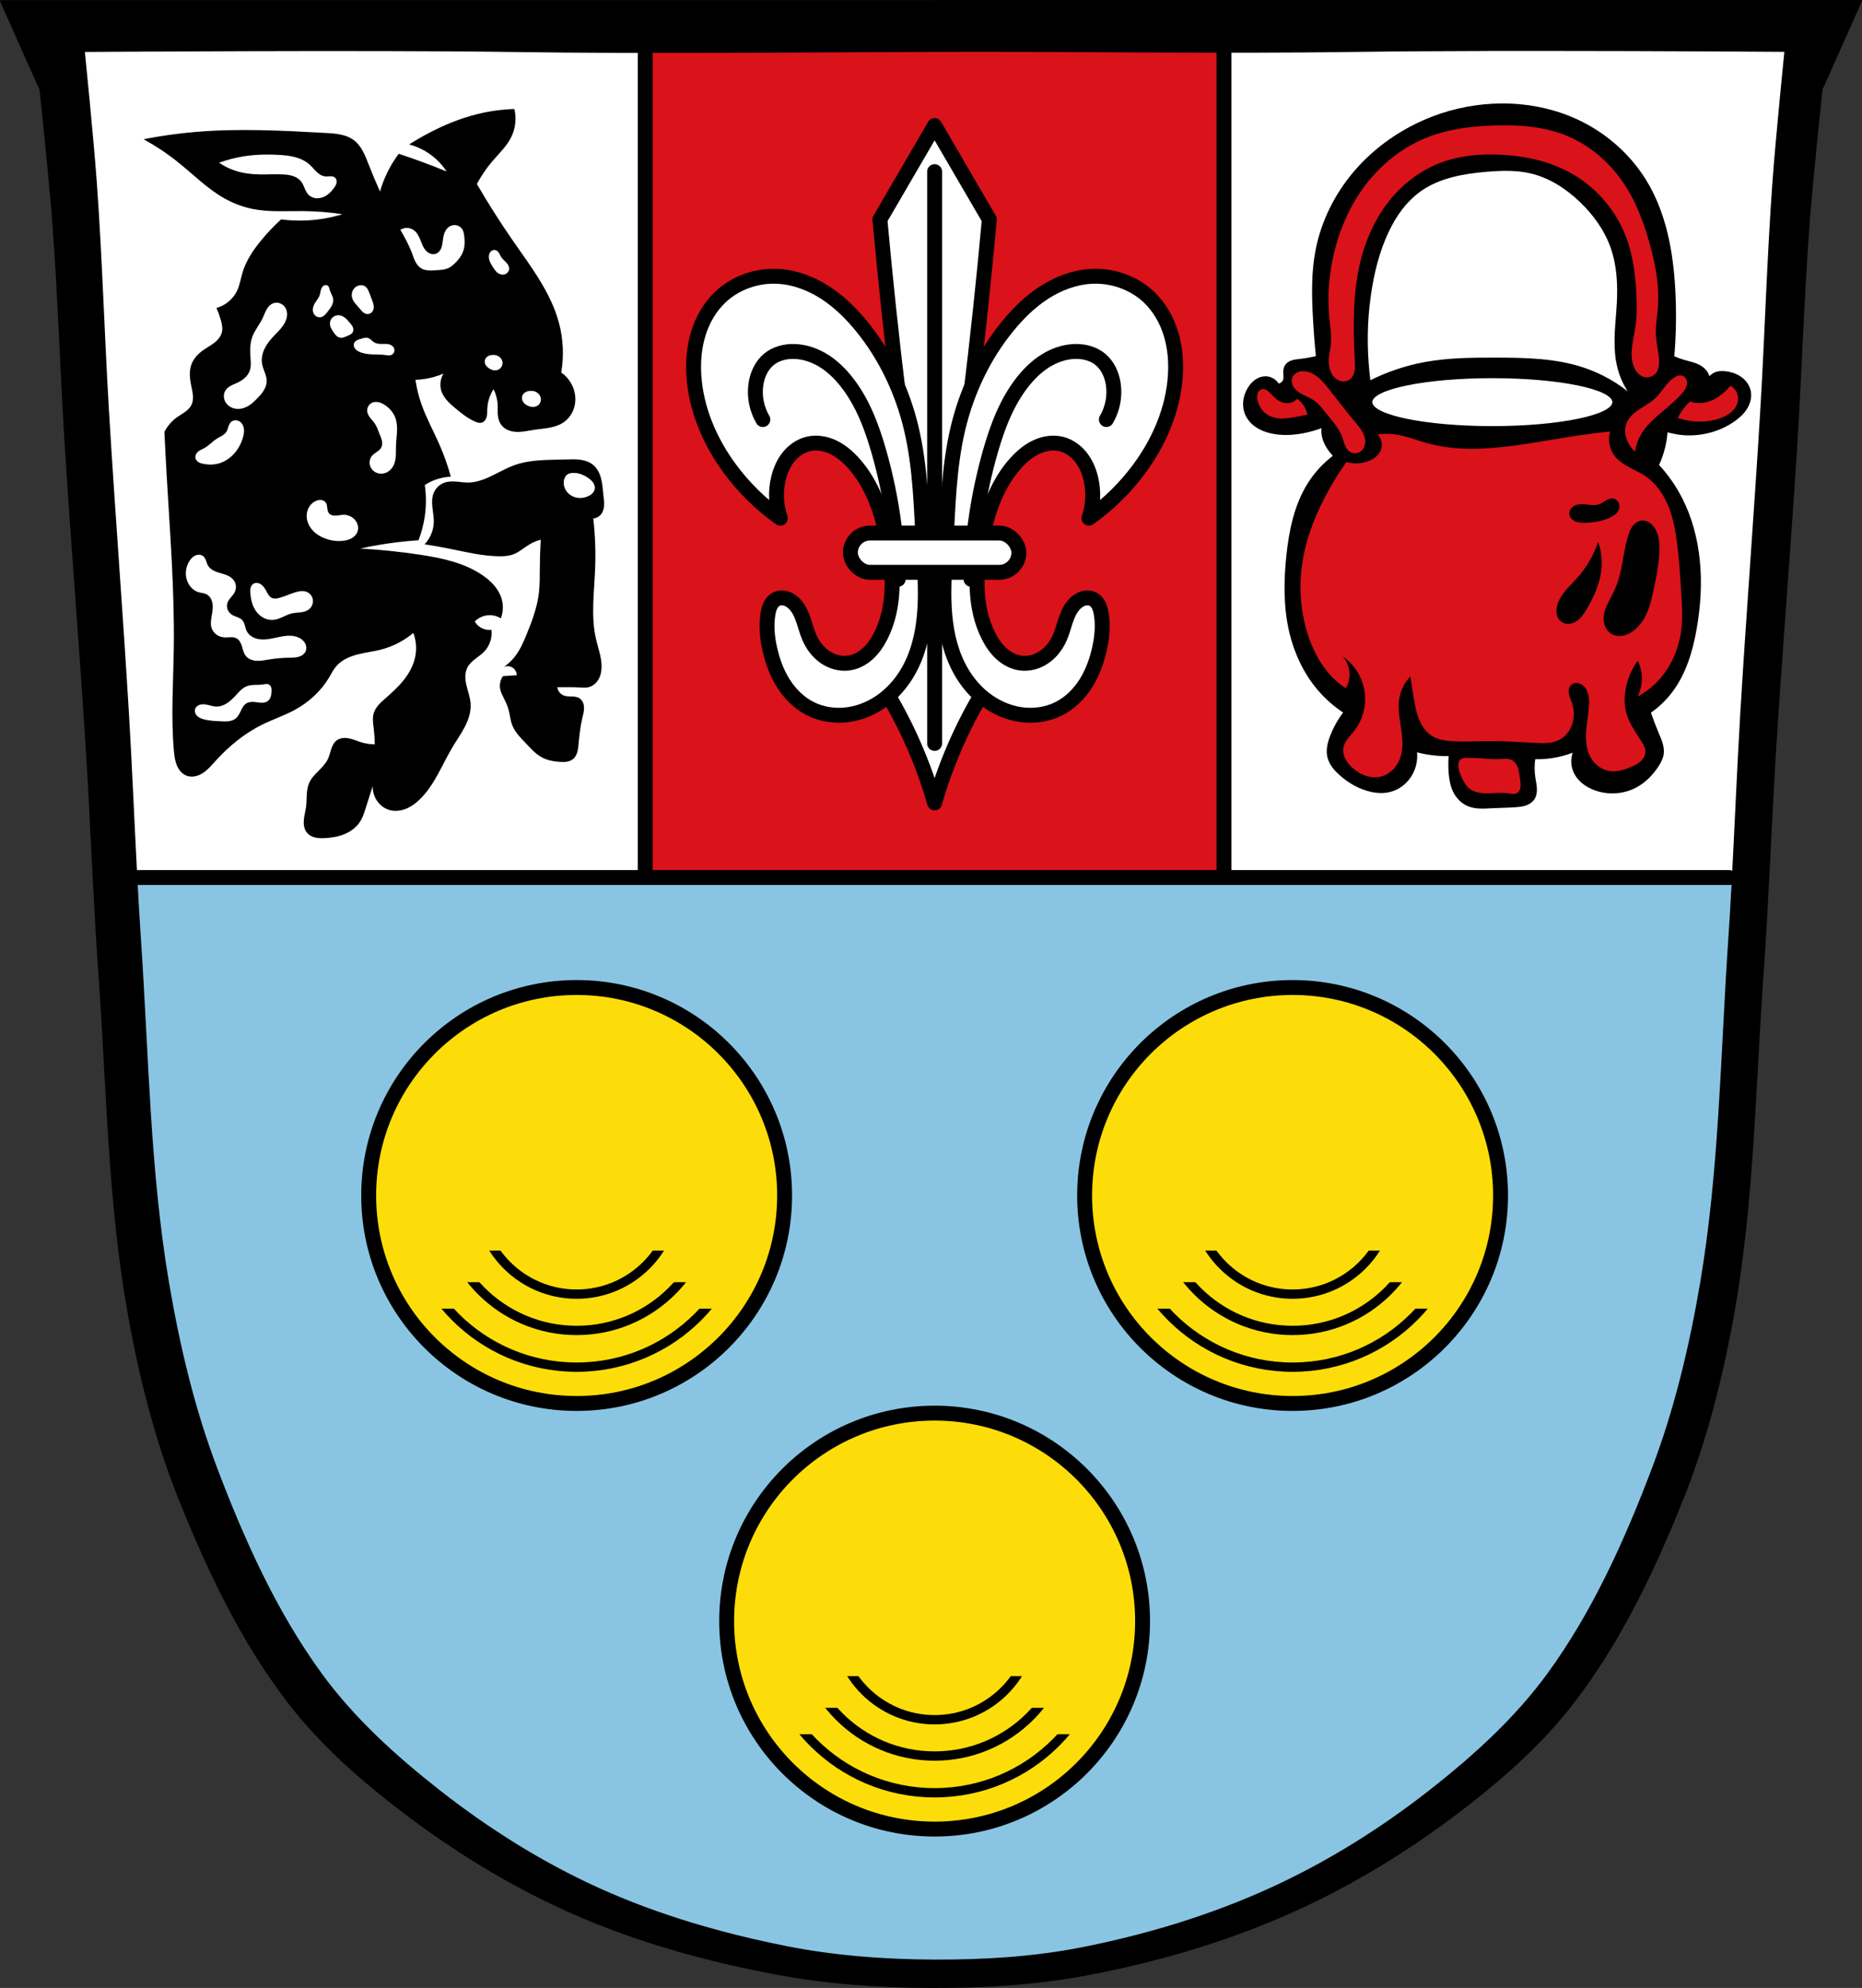
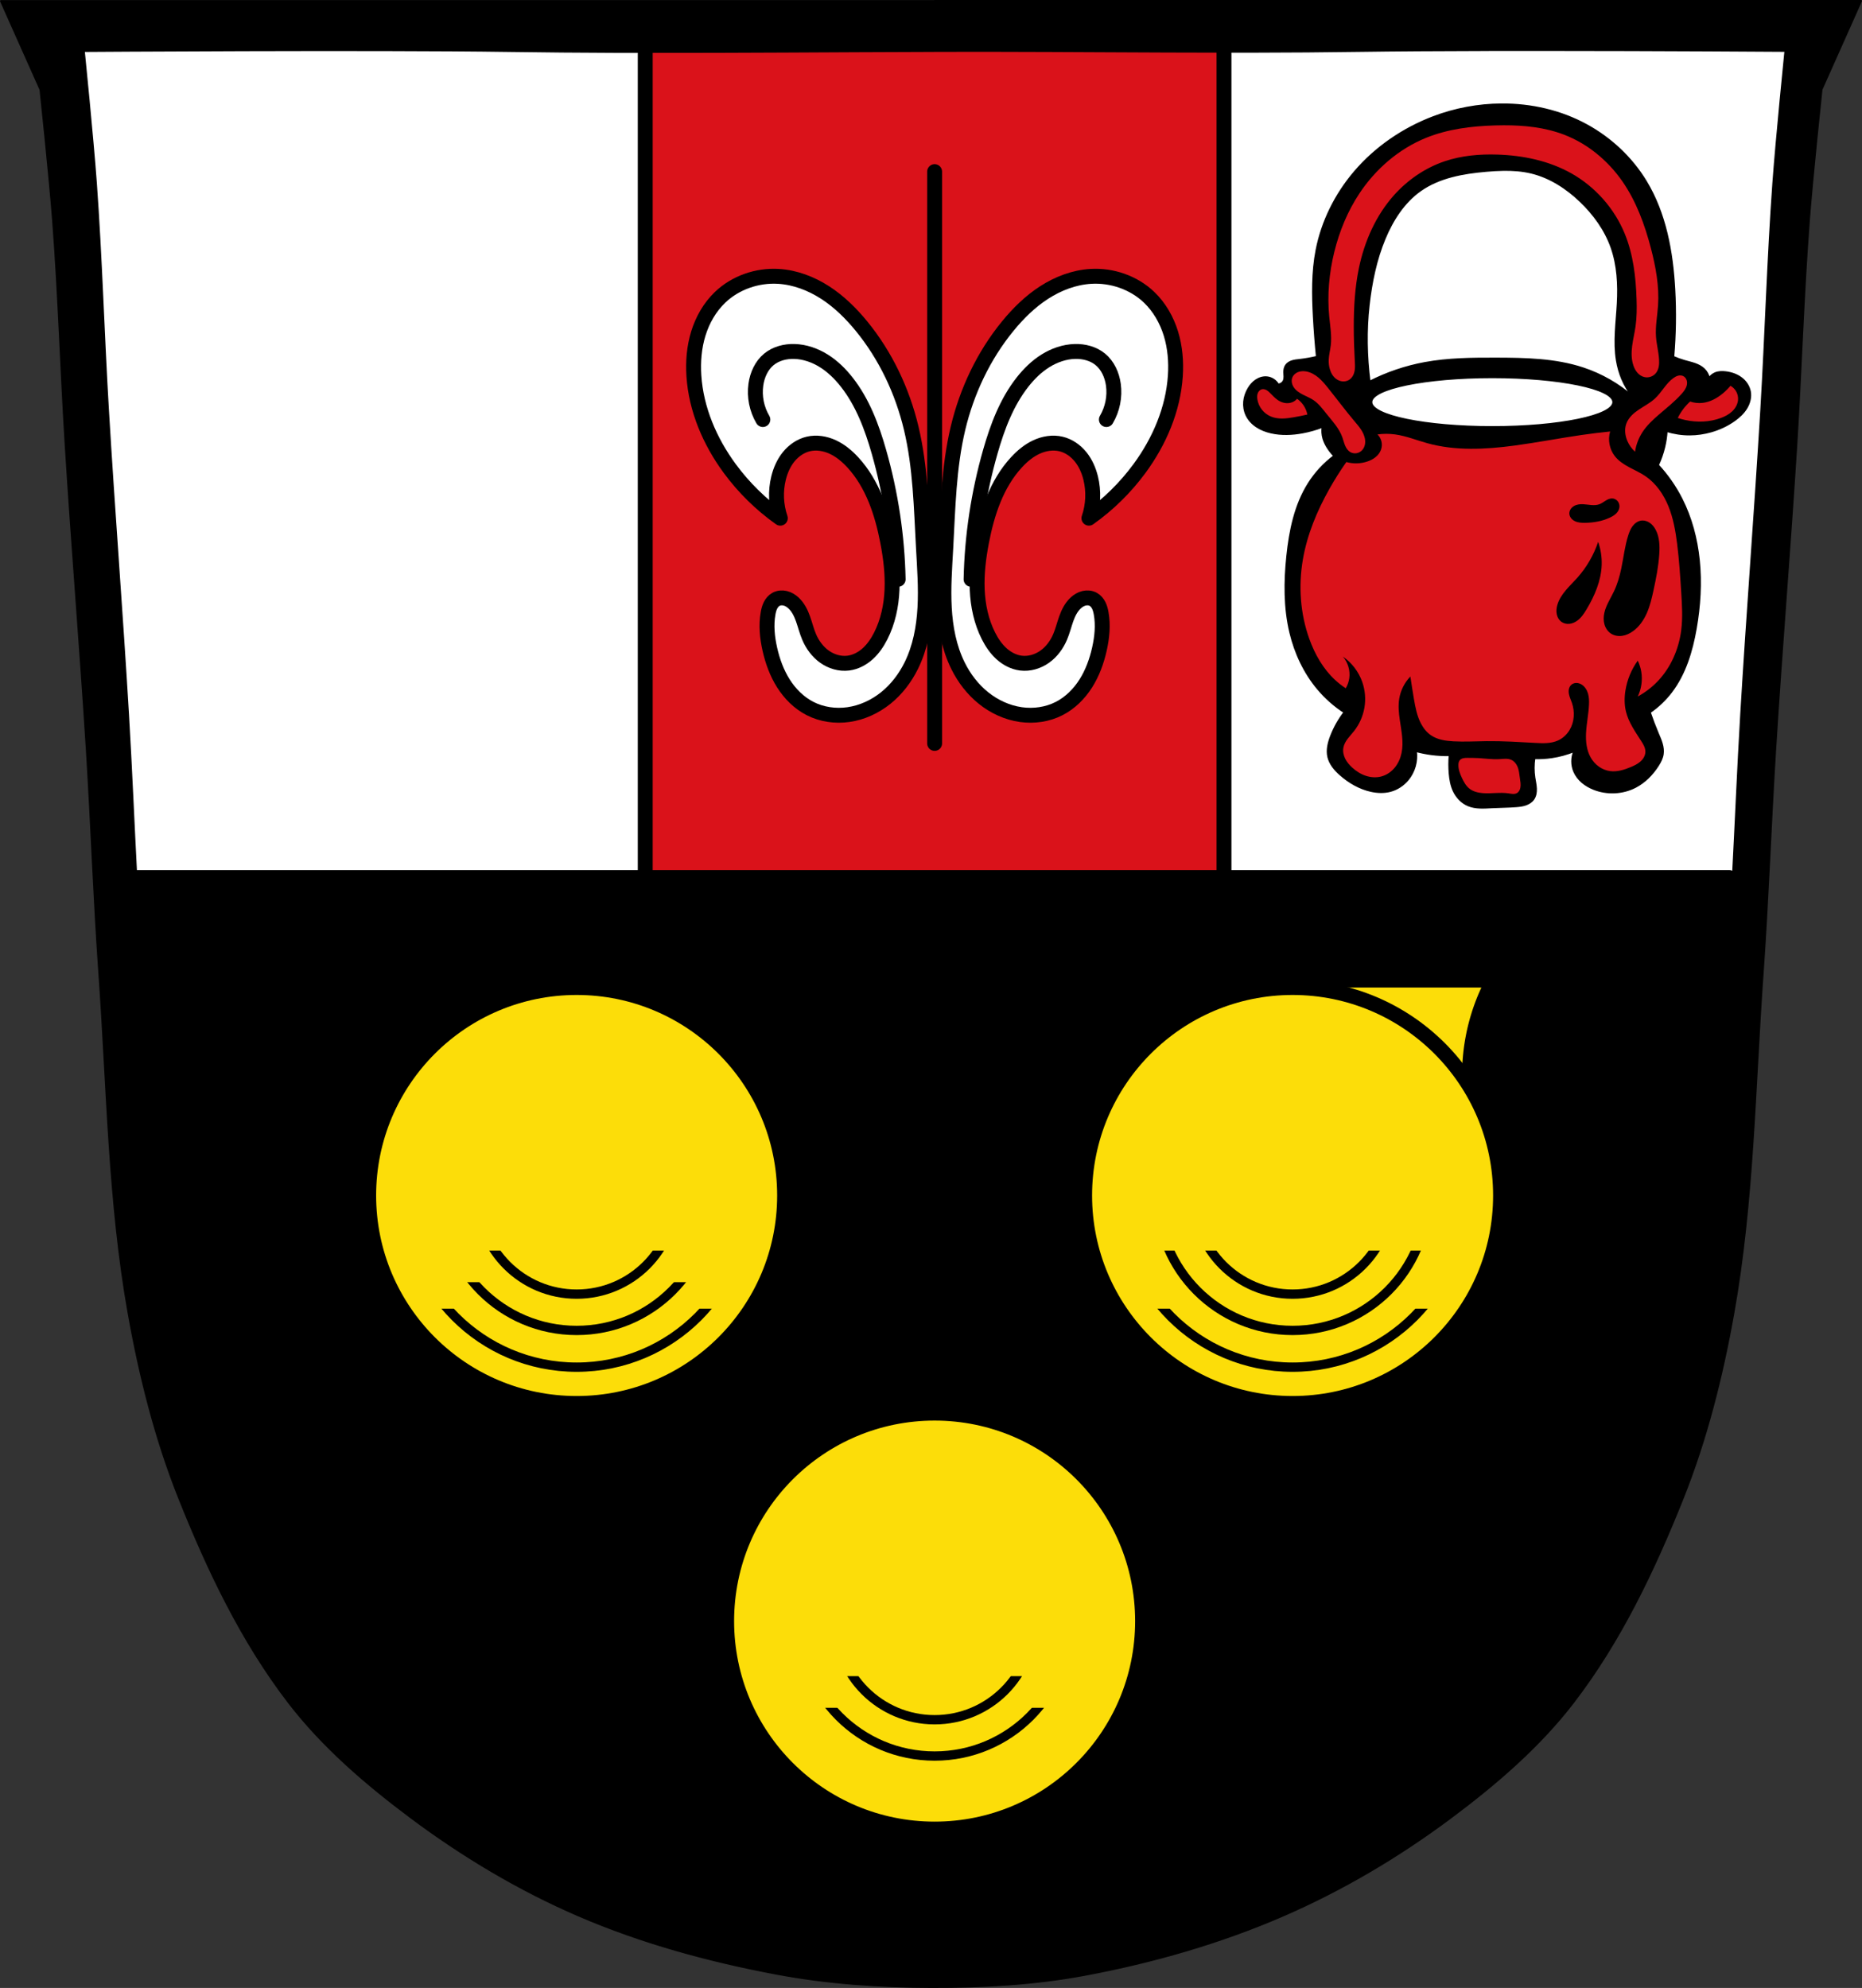
<svg xmlns="http://www.w3.org/2000/svg" xmlns:ns1="http://sodipodi.sourceforge.net/DTD/sodipodi-0.dtd" xmlns:ns2="http://www.inkscape.org/namespaces/inkscape" viewBox="0 0 999.047 1066.566" version="1.1" id="svg1320" ns1:docname="Wappen_von_Haldenwang_(Schwaben).svg" ns2:version="0.92.5 (2060ec1f9f, 2020-04-08)" width="999.047" height="1066.566">
  <rect x="0" y="0" width="999.047" height="1066.566" fill="#333333" stroke="none" />
  <ns1:namedview pagecolor="#ffffff" bordercolor="#666666" borderopacity="1" objecttolerance="10" gridtolerance="10" guidetolerance="10" ns2:pageopacity="0" ns2:pageshadow="2" ns2:window-width="1920" ns2:window-height="1046" id="namedview1322" showgrid="false" ns2:zoom="0.74350753" ns2:cx="499.52342" ns2:cy="533.28306" ns2:window-x="-11" ns2:window-y="-11" ns2:window-maximized="1" ns2:current-layer="svg1320" ns2:snap-global="true" ns2:snap-midpoints="true" ns2:snap-smooth-nodes="true" fit-margin-top="0" fit-margin-left="0" fit-margin-right="0" fit-margin-bottom="0" ns2:snap-nodes="false" />
  <defs id="defs1219">
    <ns2:path-effect effect="spiro" id="path-effect1210" is_visible="true" />
    <ns2:path-effect effect="spiro" id="path-effect1206" is_visible="true" />
    <ns2:path-effect effect="spiro" id="path-effect1201" is_visible="true" />
    <ns2:path-effect effect="spiro" id="path-effect1197" is_visible="true" />
    <ns2:path-effect effect="spiro" id="path-effect1155" is_visible="true" />
    <ns2:path-effect effect="spiro" id="path-effect1115" is_visible="true" />
    <ns2:path-effect effect="spiro" id="path-effect1111" is_visible="true" />
    <ns2:path-effect effect="spiro" id="path-effect2420" is_visible="true" />
    <ns2:path-effect effect="spiro" id="path-effect2415" is_visible="true" />
    <ns2:path-effect effect="spiro" id="path-effect2411" is_visible="true" />
    <ns2:path-effect effect="spiro" id="path-effect2372" is_visible="true" />
    <ns2:path-effect effect="spiro" id="path-effect2365" is_visible="true" />
    <ns2:path-effect effect="spiro" id="path-effect2325" is_visible="true" />
    <ns2:path-effect effect="spiro" id="path-effect2321" is_visible="true" />
    <ns2:path-effect effect="spiro" id="path-effect2317" is_visible="true" />
    <ns2:path-effect effect="spiro" id="path-effect2308" is_visible="true" />
    <ns2:path-effect effect="spiro" id="path-effect2304" is_visible="true" />
    <ns2:path-effect effect="spiro" id="path-effect2299" is_visible="true" />
    <ns2:path-effect effect="spiro" id="path-effect2294" is_visible="true" />
    <ns2:path-effect effect="spiro" id="path-effect2289" is_visible="true" />
    <ns2:path-effect effect="spiro" id="path-effect2285" is_visible="true" />
    <ns2:path-effect effect="spiro" id="path-effect2280" is_visible="true" />
    <ns2:path-effect effect="spiro" id="path-effect2276" is_visible="true" />
    <ns2:path-effect effect="spiro" id="path-effect2271" is_visible="true" />
    <ns2:path-effect effect="spiro" id="path-effect2267" is_visible="true" />
    <ns2:path-effect effect="spiro" id="path-effect2262" is_visible="true" />
    <ns2:path-effect effect="spiro" id="path-effect2257" is_visible="true" />
    <ns2:path-effect effect="spiro" id="path-effect2252" is_visible="true" />
    <ns2:path-effect effect="spiro" id="path-effect2247" is_visible="true" />
    <ns2:path-effect effect="spiro" id="path-effect2233" is_visible="true" />
    <ns2:path-effect effect="spiro" id="path-effect2229" is_visible="true" />
    <ns2:path-effect effect="spiro" id="path-effect2147" is_visible="true" />
    <ns2:path-effect effect="spiro" id="path-effect2143" is_visible="true" />
    <ns2:path-effect effect="spiro" id="path-effect2118" is_visible="true" />
    <path id="0" d="m -847.68,646.74 c 0,64.39 -53.829,116.59 -120.23,116.59 -66.4,0 -120.23,-52.2 -120.23,-116.59 0,-64.39 53.829,-116.59 120.23,-116.59 66.4,0 120.23,52.2 120.23,116.59 z" ns2:connector-curvature="0" style="fill:#fcdd09;stroke:#000000;stroke-width:5.368;stroke-linecap:round;stroke-linejoin:round" />
    <ns2:path-effect effect="spiro" id="path-effect2118-3" is_visible="true" />
    <ns2:path-effect effect="spiro" id="path-effect2143-5" is_visible="true" />
    <ns2:path-effect effect="spiro" id="path-effect2147-5" is_visible="true" />
    <ns2:path-effect effect="spiro" id="path-effect1155-7" is_visible="true" />
  </defs>
  <path ns2:connector-curvature="0" style="fill:#000000;stroke:#000000;stroke-width:1;stroke-linecap:round;stroke-linejoin:round;stroke-miterlimit:4;stroke-dasharray:none;stroke-opacity:1" d="m 501.381,0.5 v 0.057 H 497.664 0.5 L 21.703,48.07 c 0,0 4.986,46.844 6.774,70.314 3.062,40.232 4.249,80.571 6.773,120.842 3.4,54.219 7.889,108.398 11.289,162.611 2.525,40.261 3.906,80.6 6.775,120.842 4.339,60.854 5.011,122.26 15.76,182.355 6.011,33.603 14.395,67.066 27.098,98.85 15.331,38.378 33.421,76.527 58.748,109.506 18.26,23.778 41.583,43.791 65.781,61.855 27.704,20.682 57.873,38.711 89.791,52.471 33.765,14.555 69.808,24.384 106.074,31.199 27.292,5.131 55.264,7.055 83.061,7.146 27.619,0.091 55.464,-1.479 82.582,-6.555 36.403,-6.816 72.428,-17.137 106.295,-31.838 31.884,-13.84 62.133,-31.789 89.84,-52.471 24.202,-18.065 47.521,-38.084 65.781,-61.855 25.326,-32.978 43.417,-71.131 58.748,-109.506 12.698,-31.788 21.087,-65.295 27.098,-98.896 10.745,-60.099 11.422,-121.504 15.762,-182.357 2.87,-40.242 4.249,-80.571 6.773,-120.842 3.4,-54.219 7.889,-108.349 11.289,-162.572 2.525,-40.261 3.711,-80.609 6.773,-120.842 1.787,-23.47 6.773,-70.313 6.773,-70.313 L 998.547,0.5 Z" id="path1227-2-7-2" />
-   <path d="m 796.984,26.864 c -24.962,0.052 -48.665,0.194 -67.53,0.468 -75.458,1.098 -149.466,-0.209 -224.199,0 -2.531,0.007 -5.06,0.035 -7.591,0.042 -74.733,0.209 -148.741,1.098 -224.199,0 -75.458,-1.098 -228.473,0 -228.473,0 0,0 4.763,47.141 6.471,70.76 2.925,40.488 4.059,81.083 6.471,121.61 3.248,54.563 7.537,109.086 10.785,163.643 2.413,40.517 3.73,81.112 6.471,121.61 4.145,61.24 4.788,123.038 15.057,183.515 5.742,33.817 13.752,67.491 25.887,99.477 14.646,38.622 31.928,77.013 56.123,110.201 17.444,23.929 39.725,44.069 62.843,62.248 26.466,20.813 55.286,38.957 85.779,52.804 32.257,14.647 66.689,24.539 101.336,31.398 26.072,5.164 52.795,7.098 79.35,7.19 26.385,0.092 52.986,-1.487 78.892,-6.596 34.777,-6.859 69.191,-17.246 101.545,-32.04 30.46,-13.928 59.357,-31.991 85.826,-52.804 23.121,-18.179 45.398,-38.325 62.843,-62.248 24.194,-33.187 41.477,-71.582 56.123,-110.201 12.131,-31.99 20.145,-65.712 25.887,-99.526 10.265,-60.481 10.912,-122.275 15.057,-183.515 2.741,-40.497 4.06,-81.083 6.471,-121.61 3.248,-54.563 7.537,-109.037 10.785,-163.604 2.412,-40.517 3.545,-81.121 6.471,-121.61 1.707,-23.619 6.471,-70.76 6.471,-70.76 0,0 -86.074,-0.622 -160.941,-0.468 z" id="path1227-2-9" ns2:connector-curvature="0" style="fill:#89c5e3;stroke:#000000;stroke-width:1;stroke-linecap:round;stroke-linejoin:round;stroke-miterlimit:4;stroke-dasharray:none;stroke-opacity:1;fill-opacity:1" />
  <circle style="opacity:1;fill:#fcdd09;fill-opacity:1;fill-rule:evenodd;stroke:none;stroke-width:8;stroke-linecap:round;stroke-linejoin:round;stroke-miterlimit:4;stroke-dasharray:none;stroke-opacity:1;paint-order:markers fill stroke" id="path1771-8" cx="501.464" cy="869.738" r="111.583" />
-   <circle style="opacity:1;fill:none;fill-opacity:1;fill-rule:evenodd;stroke:#000000;stroke-width:5;stroke-linecap:round;stroke-linejoin:round;stroke-miterlimit:4;stroke-dasharray:none;stroke-opacity:1;paint-order:markers fill stroke" id="path1771-5" cx="501.464" cy="869.738" r="92.105" />
  <path ns2:connector-curvature="0" style="opacity:1;fill:#fcdd09;fill-opacity:1;fill-rule:evenodd;stroke:none;stroke-width:5;stroke-linecap:round;stroke-linejoin:round;stroke-miterlimit:4;stroke-dasharray:none;stroke-opacity:1;paint-order:markers fill stroke" d="m 458.582,766.834 a 111.583,111.583 0 0 0 -68.701,102.904 111.583,111.583 0 0 0 17.99,60.711 h 187.092 a 111.583,111.583 0 0 0 18.084,-60.711 111.583,111.583 0 0 0 -68.484,-102.904 z" id="rect1788" />
  <circle style="opacity:1;fill:none;fill-opacity:1;fill-rule:evenodd;stroke:#000000;stroke-width:5;stroke-linecap:round;stroke-linejoin:round;stroke-miterlimit:4;stroke-dasharray:none;stroke-opacity:1;paint-order:markers fill stroke" id="path1771-5-1" cx="501.464" cy="869.738" r="72.398" />
  <path ns2:connector-curvature="0" style="opacity:1;fill:#fcdd09;fill-opacity:1;fill-rule:evenodd;stroke:none;stroke-width:5;stroke-linecap:round;stroke-linejoin:round;stroke-miterlimit:4;stroke-dasharray:none;stroke-opacity:1;paint-order:markers fill stroke" d="M 501.465,758.154 A 111.583,111.583 0 0 0 389.881,869.738 111.583,111.583 0 0 0 400.182,916.242 H 602.764 A 111.583,111.583 0 0 0 613.047,869.738 111.583,111.583 0 0 0 501.465,758.154 Z" id="rect1822" />
  <circle style="opacity:1;fill:none;fill-opacity:1;fill-rule:evenodd;stroke:#000000;stroke-width:5;stroke-linecap:round;stroke-linejoin:round;stroke-miterlimit:4;stroke-dasharray:none;stroke-opacity:1;paint-order:markers fill stroke" id="path1771-5-1-6" cx="501.464" cy="869.738" r="52.92" />
  <path ns2:connector-curvature="0" style="opacity:1;fill:#fcdd09;fill-opacity:1;fill-rule:evenodd;stroke:none;stroke-width:5;stroke-linecap:round;stroke-linejoin:round;stroke-miterlimit:4;stroke-dasharray:none;stroke-opacity:1;paint-order:markers fill stroke" d="m 501.465,758.154 a 111.583,111.583 0 0 0 -111.584,111.584 111.583,111.583 0 0 0 3.998,29.547 h 215.059 A 111.583,111.583 0 0 0 613.047,869.738 111.583,111.583 0 0 0 501.465,758.154 Z" id="rect1855" />
  <circle style="opacity:1;fill:none;fill-opacity:1;fill-rule:evenodd;stroke:#000000;stroke-width:8;stroke-linecap:round;stroke-linejoin:round;stroke-miterlimit:4;stroke-dasharray:none;stroke-opacity:1;paint-order:markers fill stroke" id="path1771" cx="501.464" cy="869.738" r="111.583" />
  <g id="g2016" transform="translate(1064.512)">
    <g transform="translate(-1228.322,16.102)" id="g1957">
      <circle style="opacity:1;fill:#fcdd09;fill-opacity:1;fill-rule:evenodd;stroke:none;stroke-width:8;stroke-linecap:round;stroke-linejoin:round;stroke-miterlimit:4;stroke-dasharray:none;stroke-opacity:1;paint-order:markers fill stroke" id="path1771-8-1" cx="473.205" cy="625.292" r="111.583" />
      <circle style="opacity:1;fill:none;fill-opacity:1;fill-rule:evenodd;stroke:#000000;stroke-width:5;stroke-linecap:round;stroke-linejoin:round;stroke-miterlimit:4;stroke-dasharray:none;stroke-opacity:1;paint-order:markers fill stroke" id="path1771-5-4" cx="473.205" cy="625.292" r="92.105" />
      <path ns2:connector-curvature="0" style="opacity:1;fill:#fcdd09;fill-opacity:1;fill-rule:evenodd;stroke:none;stroke-width:5;stroke-linecap:round;stroke-linejoin:round;stroke-miterlimit:4;stroke-dasharray:none;stroke-opacity:1;paint-order:markers fill stroke" d="m 430.323,522.388 a 111.583,111.583 0 0 0 -68.701,102.904 111.583,111.583 0 0 0 17.99,60.711 h 187.092 a 111.583,111.583 0 0 0 18.084,-60.711 111.583,111.583 0 0 0 -68.484,-102.904 z" id="rect1788-4" />
      <circle style="opacity:1;fill:none;fill-opacity:1;fill-rule:evenodd;stroke:#000000;stroke-width:5;stroke-linecap:round;stroke-linejoin:round;stroke-miterlimit:4;stroke-dasharray:none;stroke-opacity:1;paint-order:markers fill stroke" id="path1771-5-1-0" cx="473.205" cy="625.292" r="72.398" />
      <path ns2:connector-curvature="0" style="opacity:1;fill:#fcdd09;fill-opacity:1;fill-rule:evenodd;stroke:none;stroke-width:5;stroke-linecap:round;stroke-linejoin:round;stroke-miterlimit:4;stroke-dasharray:none;stroke-opacity:1;paint-order:markers fill stroke" d="M 473.205,513.708 A 111.583,111.583 0 0 0 361.622,625.292 111.583,111.583 0 0 0 371.922,671.796 H 574.504 A 111.583,111.583 0 0 0 584.788,625.292 111.583,111.583 0 0 0 473.205,513.708 Z" id="rect1822-7" />
      <circle style="opacity:1;fill:none;fill-opacity:1;fill-rule:evenodd;stroke:#000000;stroke-width:5;stroke-linecap:round;stroke-linejoin:round;stroke-miterlimit:4;stroke-dasharray:none;stroke-opacity:1;paint-order:markers fill stroke" id="path1771-5-1-6-3" cx="473.205" cy="625.292" r="52.92" />
      <path ns2:connector-curvature="0" style="opacity:1;fill:#fcdd09;fill-opacity:1;fill-rule:evenodd;stroke:none;stroke-width:5;stroke-linecap:round;stroke-linejoin:round;stroke-miterlimit:4;stroke-dasharray:none;stroke-opacity:1;paint-order:markers fill stroke" d="m 473.205,513.708 a 111.583,111.583 0 0 0 -111.584,111.584 111.583,111.583 0 0 0 3.998,29.547 h 215.059 a 111.583,111.583 0 0 0 4.109,-29.547 111.583,111.583 0 0 0 -111.582,-111.584 z" id="rect1855-6" />
      <circle style="opacity:1;fill:none;fill-opacity:1;fill-rule:evenodd;stroke:#000000;stroke-width:8;stroke-linecap:round;stroke-linejoin:round;stroke-miterlimit:4;stroke-dasharray:none;stroke-opacity:1;paint-order:markers fill stroke" id="path1771-3" cx="473.205" cy="625.292" r="111.583" />
    </g>
    <g transform="translate(-844.184,16.102)" id="g1957-7">
      <circle style="opacity:1;fill:#fcdd09;fill-opacity:1;fill-rule:evenodd;stroke:none;stroke-width:8;stroke-linecap:round;stroke-linejoin:round;stroke-miterlimit:4;stroke-dasharray:none;stroke-opacity:1;paint-order:markers fill stroke" id="path1771-8-1-6" cx="473.205" cy="625.292" r="111.583" />
      <circle style="opacity:1;fill:none;fill-opacity:1;fill-rule:evenodd;stroke:#000000;stroke-width:5;stroke-linecap:round;stroke-linejoin:round;stroke-miterlimit:4;stroke-dasharray:none;stroke-opacity:1;paint-order:markers fill stroke" id="path1771-5-4-8" cx="473.205" cy="625.292" r="92.105" />
      <path ns2:connector-curvature="0" style="opacity:1;fill:#fcdd09;fill-opacity:1;fill-rule:evenodd;stroke:none;stroke-width:5;stroke-linecap:round;stroke-linejoin:round;stroke-miterlimit:4;stroke-dasharray:none;stroke-opacity:1;paint-order:markers fill stroke" d="m 430.323,522.388 a 111.583,111.583 0 0 0 -68.701,102.904 111.583,111.583 0 0 0 17.99,60.711 h 187.092 a 111.583,111.583 0 0 0 18.084,-60.711 111.583,111.583 0 0 0 -68.484,-102.904 z" id="rect1788-4-0" />
      <circle style="opacity:1;fill:none;fill-opacity:1;fill-rule:evenodd;stroke:#000000;stroke-width:5;stroke-linecap:round;stroke-linejoin:round;stroke-miterlimit:4;stroke-dasharray:none;stroke-opacity:1;paint-order:markers fill stroke" id="path1771-5-1-0-7" cx="473.205" cy="625.292" r="72.398" />
-       <path ns2:connector-curvature="0" style="opacity:1;fill:#fcdd09;fill-opacity:1;fill-rule:evenodd;stroke:none;stroke-width:5;stroke-linecap:round;stroke-linejoin:round;stroke-miterlimit:4;stroke-dasharray:none;stroke-opacity:1;paint-order:markers fill stroke" d="M 473.205,513.708 A 111.583,111.583 0 0 0 361.622,625.292 111.583,111.583 0 0 0 371.922,671.796 H 574.504 A 111.583,111.583 0 0 0 584.788,625.292 111.583,111.583 0 0 0 473.205,513.708 Z" id="rect1822-7-1" />
+       <path ns2:connector-curvature="0" style="opacity:1;fill:#fcdd09;fill-opacity:1;fill-rule:evenodd;stroke:none;stroke-width:5;stroke-linecap:round;stroke-linejoin:round;stroke-miterlimit:4;stroke-dasharray:none;stroke-opacity:1;paint-order:markers fill stroke" d="M 473.205,513.708 H 574.504 A 111.583,111.583 0 0 0 584.788,625.292 111.583,111.583 0 0 0 473.205,513.708 Z" id="rect1822-7-1" />
      <circle style="opacity:1;fill:none;fill-opacity:1;fill-rule:evenodd;stroke:#000000;stroke-width:5;stroke-linecap:round;stroke-linejoin:round;stroke-miterlimit:4;stroke-dasharray:none;stroke-opacity:1;paint-order:markers fill stroke" id="path1771-5-1-6-3-9" cx="473.205" cy="625.292" r="52.92" />
      <path ns2:connector-curvature="0" style="opacity:1;fill:#fcdd09;fill-opacity:1;fill-rule:evenodd;stroke:none;stroke-width:5;stroke-linecap:round;stroke-linejoin:round;stroke-miterlimit:4;stroke-dasharray:none;stroke-opacity:1;paint-order:markers fill stroke" d="m 473.205,513.708 a 111.583,111.583 0 0 0 -111.584,111.584 111.583,111.583 0 0 0 3.998,29.547 h 215.059 a 111.583,111.583 0 0 0 4.109,-29.547 111.583,111.583 0 0 0 -111.582,-111.584 z" id="rect1855-6-7" />
      <circle style="opacity:1;fill:none;fill-opacity:1;fill-rule:evenodd;stroke:#000000;stroke-width:8;stroke-linecap:round;stroke-linejoin:round;stroke-miterlimit:4;stroke-dasharray:none;stroke-opacity:1;paint-order:markers fill stroke" id="path1771-3-7" cx="473.205" cy="625.292" r="111.583" />
    </g>
  </g>
  <path style="opacity:1;fill:#ffffff;fill-opacity:1;fill-rule:evenodd;stroke:#000000;stroke-width:1;stroke-linecap:round;stroke-linejoin:round;stroke-miterlimit:4;stroke-dasharray:none;stroke-opacity:1;paint-order:markers fill stroke" d="M 825.404 26.824 C 815.886 26.822 806.352 26.83 796.994 26.85 L 796.984 26.863 C 772.022 26.915 748.32 27.058 729.455 27.332 C 653.997 28.43 579.989 27.123 505.256 27.332 C 502.725 27.339 500.195 27.366 497.664 27.373 C 422.931 27.582 348.923 28.471 273.465 27.373 C 198.007 26.275 44.992 27.373 44.992 27.373 C 44.992 27.373 49.755 74.513 51.463 98.133 C 54.388 138.62 55.522 179.217 57.934 219.744 C 61.181 274.307 65.471 328.829 68.719 383.387 C 70.453 412.508 71.626 441.67 73.164 470.807 L 929.758 470.807 C 931.298 441.64 932.474 412.451 934.209 383.291 C 937.457 328.728 941.746 274.253 944.994 219.686 C 947.406 179.169 948.539 138.565 951.465 98.076 C 953.172 74.457 957.936 27.316 957.936 27.316 C 957.936 27.316 892.034 26.84 825.404 26.824 z " id="rect2018" />
  <path style="opacity:1;fill:#da121a;fill-opacity:1;fill-rule:evenodd;stroke:#000000;stroke-width:1;stroke-linecap:round;stroke-linejoin:round;stroke-miterlimit:4;stroke-dasharray:none;stroke-opacity:1;paint-order:markers fill stroke" d="M 533.25 27.316 C 523.927 27.303 514.597 27.306 505.256 27.332 C 502.725 27.339 500.195 27.366 497.664 27.373 C 447.071 27.515 396.802 27.953 346.199 27.891 L 346.199 470.807 L 656.729 470.807 L 656.729 27.762 C 615.467 27.736 574.422 27.376 533.25 27.316 z " id="rect2038" />
  <path style="fill:none;stroke:#000000;stroke-width:8;stroke-linecap:round;stroke-linejoin:round;stroke-miterlimit:4;stroke-dasharray:none;stroke-opacity:1" d="M 71.227,470.807 H 927.82" id="path2036" ns2:connector-curvature="0" />
  <path style="fill:none;stroke:#000000;stroke-width:8;stroke-linecap:butt;stroke-linejoin:miter;stroke-opacity:1;stroke-miterlimit:4;stroke-dasharray:none" d="m 346.199,27.891 v 442.916 0" id="path2056" ns2:connector-curvature="0" />
  <path style="fill:none;stroke:#000000;stroke-width:8;stroke-linecap:butt;stroke-linejoin:miter;stroke-miterlimit:4;stroke-dasharray:none;stroke-opacity:1" d="m 656.729,27.762 v 442.916 0" id="path2056-4" ns2:connector-curvature="0" />
  <g id="g2151" />
-   <path style="fill:#ffffff;stroke:#000000;stroke-width:8;stroke-linecap:round;stroke-linejoin:round;stroke-miterlimit:4;stroke-dasharray:none;stroke-opacity:1" d="m 501.464,67.353 -29.352,50.373 c 2.895,32.029 6.3,64.018 10.21,95.951 3.398,27.747 7.178,55.474 8.932,83.355 0.928,14.751 1.208,29.996 -4.466,43.777 -3.49,8.478 -9.194,16.143 -16.469,22.133 6.561,10.023 12.389,20.468 17.429,31.24 5.543,11.846 10.132,24.085 13.716,36.58 3.584,-12.495 8.173,-24.734 13.716,-36.58 5.04,-10.772 10.869,-21.218 17.429,-31.24 -7.275,-5.99 -12.979,-13.655 -16.469,-22.133 -5.674,-13.782 -5.394,-29.026 -4.466,-43.777 1.753,-27.882 5.534,-55.608 8.932,-83.355 3.91,-31.933 7.314,-63.922 10.21,-95.951 z" id="path2116" ns2:connector-curvature="0" />
  <path style="fill:none;stroke:#000000;stroke-width:8;stroke-linecap:round;stroke-linejoin:miter;stroke-miterlimit:4;stroke-dasharray:none;stroke-opacity:1" d="M 501.464,92.076 V 398.851" id="path2139" ns2:connector-curvature="0" />
  <path ns1:nodetypes="caaaaaaaaaaaaaaaaaaaaac" ns2:original-d="m -634.15811,285.34332 c 0,0 -20.19049,-16.088 -27.16483,-26.69647 -9.7473,-14.82635 -18.78295,-31.90755 -19.20271,-49.64605 -0.35038,-14.80667 3.69493,-31.56379 14.05077,-42.15231 7.76879,-7.94335 20.32276,-12.33023 31.38005,-11.24062 17.21283,1.69619 32.80778,13.94545 44.49411,26.69646 13.72828,14.97899 21.12849,35.25745 26.69646,54.79801 5.89172,20.67675 6.57313,42.66541 6.55703,64.16518 -0.0159,21.18918 3.72307,44.70008 -6.55703,63.22847 -6.9088,12.4521 -19.93003,22.68242 -33.72185,26.22811 -6.73659,1.73189 -14.74023,0.45682 -20.6078,-3.27852 -10.81204,-6.88303 -17.49141,-19.6891 -21.54451,-31.84841 -2.02655,-6.07965 -2.4091,-12.96564 -0.93672,-19.20272 0.65846,-2.78931 1.61076,-6.29768 4.21523,-7.49374 2.89368,-1.32888 6.86715,-0.0987 9.36718,1.87343 5.26498,4.15317 4.07156,13.17004 8.43047,18.266 5.48836,6.41639 12.64531,14.51235 21.07615,14.05078 7.52464,-0.41196 13.89173,-7.81293 17.32929,-14.51913 7.71231,-15.04563 6.60892,-33.91966 3.74687,-50.58278 -2.62703,-15.29483 -7.63256,-31.77709 -18.73436,-42.62067 -6.15988,-6.01661 -15.50551,-11.8119 -23.88631,-9.83554 -7.86194,1.854 -13.25497,10.64218 -15.92421,18.266 -2.37537,6.78448 0.93672,21.54452 0.93672,21.54452 z" ns2:path-effect="#path-effect2143" ns2:connector-curvature="0" id="path2141" d="m -634.158,285.343 c -10.404,-7.371 -19.614,-16.423 -27.165,-26.696 -10.651,-14.492 -18.028,-31.699 -19.203,-49.646 -0.499,-7.631 0.129,-15.381 2.376,-22.691 2.247,-7.31 6.153,-14.17 11.674,-19.462 8.255,-7.911 19.969,-11.948 31.38,-11.241 8.884,0.551 17.473,3.834 24.954,8.657 7.481,4.824 13.904,11.15 19.54,18.039 12.977,15.86 21.948,34.863 26.696,54.798 4.989,20.946 5.373,42.665 6.557,64.165 0.59,10.707 1.384,21.433 0.8,32.14 -0.585,10.707 -2.6,21.478 -7.357,31.088 -3.286,6.64 -7.882,12.67 -13.653,17.315 -5.771,4.645 -12.734,7.872 -20.069,8.913 -6.997,0.992 -14.322,-0.049 -20.608,-3.279 -5.888,-3.025 -10.732,-7.878 -14.271,-13.473 -3.538,-5.595 -5.818,-11.917 -7.274,-18.375 -1.418,-6.294 -2.072,-12.852 -0.937,-19.203 0.261,-1.459 0.62,-2.915 1.28,-4.242 0.66,-1.327 1.642,-2.526 2.935,-3.251 1.485,-0.832 3.299,-0.981 4.954,-0.584 1.655,0.397 3.157,1.31 4.414,2.458 2.503,2.286 4.04,5.441 5.174,8.635 1.135,3.195 1.928,6.512 3.256,9.631 1.776,4.172 4.549,7.975 8.242,10.606 3.693,2.631 8.337,4.023 12.834,3.444 3.891,-0.501 7.514,-2.436 10.419,-5.072 2.905,-2.637 5.132,-5.95 6.91,-9.447 3.903,-7.677 5.72,-16.304 6.076,-24.909 0.356,-8.605 -0.71,-17.215 -2.329,-25.674 -2.956,-15.445 -8.07,-31.064 -18.734,-42.621 -3.063,-3.32 -6.593,-6.284 -10.689,-8.189 -4.096,-1.905 -8.803,-2.694 -13.197,-1.647 -4.134,0.985 -7.801,3.554 -10.483,6.851 -2.682,3.297 -4.421,7.29 -5.442,11.415 -1.75,7.074 -1.421,14.649 0.937,21.545 z" style="fill:#ffffff;stroke:#000000;stroke-width:8;stroke-linecap:round;stroke-linejoin:round;stroke-miterlimit:4;stroke-dasharray:none;stroke-opacity:1" transform="translate(1052.829,-7.329)" />
  <path ns1:nodetypes="caaaaac" ns2:original-d="m -643.52529,232.41875 c -1.40408,-6.87026 -4.63539,-12.42819 -3.74687,-18.73436 0.71116,-5.0474 3.11756,-10.30965 7.02538,-13.58241 3.63431,-3.04369 8.87247,-4.75248 13.58241,-4.21523 10.77455,1.22903 20.80562,8.36941 28.10154,16.39256 9.25793,10.18073 13.3762,24.28807 17.32929,37.46872 6.6219,22.07917 6.87026,45.58595 10.3039,68.38042" ns2:path-effect="#path-effect2147" ns2:connector-curvature="0" id="path2145" d="m -643.525,232.419 c -3.301,-5.588 -4.645,-12.307 -3.747,-18.734 0.722,-5.168 2.987,-10.278 7.025,-13.582 3.748,-3.066 8.742,-4.342 13.582,-4.215 5.6,0.147 11.076,2.066 15.828,5.034 4.752,2.968 8.808,6.957 12.274,11.359 8.567,10.883 13.528,24.151 17.329,37.469 6.344,22.227 9.816,45.271 10.304,68.38" style="fill:none;stroke:#000000;stroke-width:8;stroke-linecap:round;stroke-linejoin:round;stroke-miterlimit:4;stroke-dasharray:none;stroke-opacity:1" transform="translate(1052.829,-7.329)" />
  <path style="fill:#ffffff;stroke:#000000;stroke-width:8;stroke-linecap:round;stroke-linejoin:round;stroke-miterlimit:4;stroke-dasharray:none;stroke-opacity:1" d="m -634.158,285.343 c -10.404,-7.371 -19.614,-16.423 -27.165,-26.696 -10.651,-14.492 -18.028,-31.699 -19.203,-49.646 -0.499,-7.631 0.129,-15.381 2.376,-22.691 2.247,-7.31 6.153,-14.17 11.674,-19.462 8.255,-7.911 19.969,-11.948 31.38,-11.241 8.884,0.551 17.473,3.834 24.954,8.657 7.481,4.824 13.904,11.15 19.54,18.039 12.977,15.86 21.948,34.863 26.696,54.798 4.989,20.946 5.373,42.665 6.557,64.165 0.59,10.707 1.384,21.433 0.8,32.14 -0.585,10.707 -2.6,21.478 -7.357,31.088 -3.286,6.64 -7.882,12.67 -13.653,17.315 -5.771,4.645 -12.734,7.872 -20.069,8.913 -6.997,0.992 -14.322,-0.049 -20.608,-3.279 -5.888,-3.025 -10.732,-7.878 -14.271,-13.473 -3.538,-5.595 -5.818,-11.917 -7.274,-18.375 -1.418,-6.294 -2.072,-12.852 -0.937,-19.203 0.261,-1.459 0.62,-2.915 1.28,-4.242 0.66,-1.327 1.642,-2.526 2.935,-3.251 1.485,-0.832 3.299,-0.981 4.954,-0.584 1.655,0.397 3.157,1.31 4.414,2.458 2.503,2.286 4.04,5.441 5.174,8.635 1.135,3.195 1.928,6.512 3.256,9.631 1.776,4.172 4.549,7.975 8.242,10.606 3.693,2.631 8.337,4.023 12.834,3.444 3.891,-0.501 7.514,-2.436 10.419,-5.072 2.905,-2.637 5.132,-5.95 6.91,-9.447 3.903,-7.677 5.72,-16.304 6.076,-24.909 0.356,-8.605 -0.71,-17.215 -2.329,-25.674 -2.956,-15.445 -8.07,-31.064 -18.734,-42.621 -3.063,-3.32 -6.593,-6.284 -10.689,-8.189 -4.096,-1.905 -8.803,-2.694 -13.197,-1.647 -4.134,0.985 -7.801,3.554 -10.483,6.851 -2.682,3.297 -4.421,7.29 -5.442,11.415 -1.75,7.074 -1.421,14.649 0.937,21.545 z" id="path2141-4" ns2:connector-curvature="0" ns2:path-effect="#path-effect2143-5" ns2:original-d="m -634.15811,285.34332 c 0,0 -20.19049,-16.088 -27.16483,-26.69647 -9.7473,-14.82635 -18.78295,-31.90755 -19.20271,-49.64605 -0.35038,-14.80667 3.69493,-31.56379 14.05077,-42.15231 7.76879,-7.94335 20.32276,-12.33023 31.38005,-11.24062 17.21283,1.69619 32.80778,13.94545 44.49411,26.69646 13.72828,14.97899 21.12849,35.25745 26.69646,54.79801 5.89172,20.67675 6.57313,42.66541 6.55703,64.16518 -0.0159,21.18918 3.72307,44.70008 -6.55703,63.22847 -6.9088,12.4521 -19.93003,22.68242 -33.72185,26.22811 -6.73659,1.73189 -14.74023,0.45682 -20.6078,-3.27852 -10.81204,-6.88303 -17.49141,-19.6891 -21.54451,-31.84841 -2.02655,-6.07965 -2.4091,-12.96564 -0.93672,-19.20272 0.65846,-2.78931 1.61076,-6.29768 4.21523,-7.49374 2.89368,-1.32888 6.86715,-0.0987 9.36718,1.87343 5.26498,4.15317 4.07156,13.17004 8.43047,18.266 5.48836,6.41639 12.64531,14.51235 21.07615,14.05078 7.52464,-0.41196 13.89173,-7.81293 17.32929,-14.51913 7.71231,-15.04563 6.60892,-33.91966 3.74687,-50.58278 -2.62703,-15.29483 -7.63256,-31.77709 -18.73436,-42.62067 -6.15988,-6.01661 -15.50551,-11.8119 -23.88631,-9.83554 -7.86194,1.854 -13.25497,10.64218 -15.92421,18.266 -2.37537,6.78448 0.93672,21.54452 0.93672,21.54452 z" ns1:nodetypes="caaaaaaaaaaaaaaaaaaaaac" transform="matrix(-1,0,0,1,-49.902,-7.329)" />
  <path style="fill:none;stroke:#000000;stroke-width:8;stroke-linecap:round;stroke-linejoin:round;stroke-miterlimit:4;stroke-dasharray:none;stroke-opacity:1" d="m -643.525,232.419 c -3.301,-5.588 -4.645,-12.307 -3.747,-18.734 0.722,-5.168 2.987,-10.278 7.025,-13.582 3.748,-3.066 8.742,-4.342 13.582,-4.215 5.6,0.147 11.076,2.066 15.828,5.034 4.752,2.968 8.808,6.957 12.274,11.359 8.567,10.883 13.528,24.151 17.329,37.469 6.344,22.227 9.816,45.271 10.304,68.38" id="path2145-1" ns2:connector-curvature="0" ns2:path-effect="#path-effect2147-5" ns2:original-d="m -643.52529,232.41875 c -1.40408,-6.87026 -4.63539,-12.42819 -3.74687,-18.73436 0.71116,-5.0474 3.11756,-10.30965 7.02538,-13.58241 3.63431,-3.04369 8.87247,-4.75248 13.58241,-4.21523 10.77455,1.22903 20.80562,8.36941 28.10154,16.39256 9.25793,10.18073 13.3762,24.28807 17.32929,37.46872 6.6219,22.07917 6.87026,45.58595 10.3039,68.38042" ns1:nodetypes="caaaaac" transform="matrix(-1,0,0,1,-49.902,-7.329)" />
-   <rect style="opacity:1;fill:#ffffff;fill-opacity:1;fill-rule:evenodd;stroke:#000000;stroke-width:8;stroke-linecap:round;stroke-linejoin:round;stroke-miterlimit:4;stroke-dasharray:none;stroke-opacity:1;paint-order:markers fill stroke" id="rect2189" width="90.393" height="21.076" x="456.267" y="285.977" ry="10.538" rx="10.538" />
-   <path ns2:connector-curvature="0" style="fill:#000000;stroke:none;stroke-width:1px;stroke-linecap:butt;stroke-linejoin:miter;stroke-opacity:1" d="m 275.966,58.49 c -6.78,0.21 -13.537,1.148 -20.117,2.793 -8.947,2.237 -17.54,5.771 -25.705,10.059 -3.622,1.902 -7.165,3.953 -10.617,6.146 3.562,0.941 6.973,2.457 10.059,4.471 4,2.61 7.449,6.059 10.059,10.059 -4.251,-1.759 -8.538,-3.436 -12.854,-5.029 -4.255,-1.571 -8.54,-3.062 -12.852,-4.471 -2.36,3.149 -4.421,6.522 -6.146,10.059 -1.598,3.275 -2.909,6.69 -3.912,10.193 -2.168,-4.837 -4.218,-9.727 -6.146,-14.664 -0.925,-2.368 -1.826,-4.755 -3.039,-6.988 -1.213,-2.233 -2.762,-4.325 -4.785,-5.863 -2.1,-1.597 -4.639,-2.541 -7.223,-3.078 -2.584,-0.537 -5.228,-0.687 -7.863,-0.834 -23.268,-1.302 -46.63,-2.516 -69.852,-0.559 -9.376,0.79 -18.707,2.097 -27.939,3.912 6.488,3.553 12.666,7.671 18.441,12.293 8.304,6.646 15.852,14.383 25.145,19.559 4.705,2.62 9.805,4.542 15.088,5.588 8.794,1.741 17.858,1.038 26.822,1.117 7.106,0.063 14.207,0.623 21.234,1.676 -6.344,1.934 -12.931,3.065 -19.557,3.354 -4.475,0.195 -8.968,0.008 -13.412,-0.559 -3.795,3.47 -7.346,7.208 -10.617,11.176 -4.276,5.187 -8.131,10.882 -10.059,17.322 -0.948,3.166 -1.423,6.492 -2.793,9.5 -2.093,4.596 -6.305,8.175 -11.178,9.5 0.866,2.002 1.614,4.056 2.236,6.146 0.351,1.18 0.664,2.378 0.803,3.602 0.139,1.224 0.098,2.479 -0.244,3.662 -0.619,2.138 -2.181,3.889 -3.936,5.258 -1.755,1.369 -3.73,2.424 -5.564,3.684 -2.876,1.975 -5.473,4.56 -6.705,7.824 -0.734,1.944 -0.953,4.053 -0.873,6.129 0.08,2.076 0.453,4.129 0.873,6.164 0.327,1.581 0.683,3.162 0.779,4.773 0.096,1.611 -0.082,3.271 -0.779,4.727 -0.752,1.569 -2.06,2.805 -3.469,3.826 -1.409,1.022 -2.942,1.864 -4.355,2.879 -2.817,2.022 -5.138,4.729 -6.705,7.822 0.331,7.266 0.703,14.533 1.117,21.795 1.795,31.463 4.376,62.927 3.912,94.438 -0.266,18.076 -1.533,36.191 0,54.203 0.186,2.19 0.416,4.389 0.996,6.51 0.428,1.566 1.054,3.091 1.994,4.414 0.94,1.323 2.21,2.437 3.715,3.045 1.447,0.584 3.067,0.682 4.602,0.4 1.535,-0.282 2.988,-0.931 4.299,-1.777 2.621,-1.693 4.653,-4.131 6.746,-6.445 7.164,-7.924 15.561,-14.842 25.146,-19.559 5.687,-2.798 11.749,-4.805 17.322,-7.822 7.506,-4.063 14.061,-9.998 18.441,-17.324 1.248,-2.088 2.332,-4.298 3.912,-6.146 2.832,-3.312 7.018,-5.171 11.232,-6.279 4.214,-1.108 8.576,-1.569 12.795,-2.66 6.344,-1.641 12.312,-4.721 17.324,-8.941 1.472,3.897 1.862,8.195 1.117,12.293 -0.858,4.719 -3.179,9.085 -6.146,12.854 -2.937,3.731 -6.496,6.919 -10.059,10.059 -1.261,1.112 -2.53,2.224 -3.629,3.496 -1.099,1.272 -2.032,2.718 -2.52,4.326 -0.818,2.695 -0.337,5.587 0,8.383 0.335,2.781 0.524,5.58 0.561,8.381 -2.458,-0.022 -4.914,-0.399 -7.266,-1.117 -2.186,-0.668 -4.287,-1.629 -6.527,-2.08 -1.12,-0.225 -2.276,-0.32 -3.41,-0.178 -1.134,0.142 -2.249,0.528 -3.172,1.201 -1.516,1.106 -2.397,2.881 -2.996,4.66 -0.599,1.779 -0.978,3.639 -1.775,5.338 -1.162,2.476 -3.141,4.458 -5.068,6.398 -1.928,1.941 -3.884,3.951 -4.99,6.453 -0.878,1.987 -1.17,4.181 -1.297,6.35 -0.127,2.168 -0.098,4.35 -0.379,6.504 -0.312,2.393 -1.002,4.731 -1.193,7.137 -0.096,1.203 -0.065,2.424 0.199,3.602 0.265,1.177 0.771,2.312 1.553,3.23 1.11,1.304 2.721,2.107 4.389,2.494 1.668,0.387 3.402,0.388 5.111,0.301 3.635,-0.186 7.287,-0.769 10.645,-2.176 3.357,-1.407 6.416,-3.684 8.354,-6.766 1.293,-2.056 2.052,-4.393 2.795,-6.705 1.315,-4.094 2.618,-8.192 3.91,-12.293 -0.086,2.755 0.708,5.529 2.236,7.822 1.581,2.373 3.968,4.23 6.705,5.029 2.874,0.839 6.015,0.495 8.801,-0.604 2.786,-1.098 5.242,-2.913 7.404,-4.984 8.134,-7.79 12.071,-18.853 17.883,-28.5 2.171,-3.604 4.628,-7.043 6.529,-10.797 1.901,-3.754 3.242,-7.914 2.969,-12.113 -0.217,-3.335 -1.435,-6.51 -2.199,-9.764 -0.382,-1.627 -0.652,-3.29 -0.623,-4.961 0.029,-1.671 0.366,-3.356 1.146,-4.834 0.96,-1.819 2.533,-3.234 4.16,-4.492 1.627,-1.258 3.353,-2.409 4.781,-3.889 2.961,-3.067 4.439,-7.504 3.91,-11.734 -1.505,0.198 -3.059,0.002 -4.469,-0.561 -1.875,-0.748 -3.481,-2.151 -4.471,-3.91 1.906,-1.95 4.543,-3.168 7.264,-3.354 2.337,-0.159 4.718,0.436 6.705,1.676 1.235,-3.183 1.435,-6.757 0.561,-10.057 -0.712,-2.685 -2.11,-5.161 -3.879,-7.303 -1.769,-2.141 -3.903,-3.959 -6.18,-5.551 -9.743,-6.812 -21.777,-9.382 -33.529,-11.176 -10.741,-1.639 -21.561,-2.759 -32.41,-3.354 6.462,-1.423 12.992,-2.541 19.559,-3.352 3.9,-0.481 7.813,-0.856 11.734,-1.119 1.596,-4.14 2.724,-8.46 3.354,-12.852 0.796,-5.55 0.796,-11.214 0,-16.764 1.75,-1.137 3.628,-2.077 5.588,-2.795 2.686,-0.985 5.523,-1.552 8.381,-1.676 -1.625,-5.913 -3.681,-11.707 -6.146,-17.322 -3.119,-7.103 -6.896,-13.927 -9.5,-21.234 -1.549,-4.348 -2.673,-8.847 -3.352,-13.412 1.872,-0.06 3.741,-0.247 5.588,-0.559 3.262,-0.55 6.459,-1.489 9.5,-2.793 -1.752,2.791 -2.175,6.377 -1.119,9.498 0.623,1.843 1.723,3.498 3.012,4.955 1.288,1.457 2.767,2.732 4.254,3.986 3.288,2.775 6.689,5.508 10.617,7.264 0.616,0.275 1.249,0.528 1.912,0.656 0.663,0.128 1.363,0.127 2,-0.096 0.654,-0.229 1.215,-0.686 1.629,-1.242 0.414,-0.557 0.684,-1.212 0.85,-1.885 0.332,-1.346 0.257,-2.753 0.314,-4.139 0.155,-3.752 1.326,-7.457 3.354,-10.617 1.384,2.77 2.152,5.846 2.234,8.941 0.035,1.304 -0.05,2.609 0,3.912 0.092,2.398 0.693,4.867 2.236,6.705 0.983,1.171 2.307,2.028 3.738,2.566 1.431,0.538 2.966,0.765 4.494,0.793 3.057,0.056 6.067,-0.666 9.09,-1.125 2.683,-0.407 5.396,-0.607 8.064,-1.102 2.668,-0.494 5.325,-1.301 7.582,-2.809 2.79,-1.863 4.846,-4.762 5.807,-7.977 0.96,-3.215 0.84,-6.723 -0.219,-9.906 -1.196,-3.597 -3.587,-6.786 -6.705,-8.941 1.492,-8.702 1.107,-17.72 -1.119,-26.264 -4.272,-16.393 -14.927,-30.227 -24.586,-44.145 -6.925,-9.979 -13.452,-20.235 -19.559,-30.734 2.338,-4.385 5.155,-8.515 8.383,-12.293 3.545,-4.15 7.641,-7.96 10.057,-12.854 2.286,-4.63 2.891,-10.067 1.678,-15.086 z M 142.767,82.922 c 2.324,-0.019 4.65,0.047 6.969,0.184 2.929,0.172 5.868,0.458 8.699,1.229 2.831,0.77 5.565,2.047 7.738,4.018 1.326,1.202 2.42,2.638 3.721,3.867 0.65,0.615 1.355,1.18 2.137,1.615 0.782,0.435 1.644,0.739 2.535,0.814 0.903,0.076 1.809,-0.082 2.715,-0.088 0.453,-0.003 0.909,0.033 1.346,0.152 0.437,0.119 0.855,0.325 1.186,0.635 0.377,0.353 0.629,0.83 0.742,1.334 0.114,0.504 0.095,1.031 -0.018,1.535 -0.225,1.008 -0.808,1.897 -1.424,2.727 -1.086,1.464 -2.328,2.836 -3.846,3.846 -1.476,0.982 -3.221,1.602 -4.994,1.596 -1.773,-0.006 -3.566,-0.671 -4.799,-1.945 -0.93,-0.961 -1.504,-2.204 -2.023,-3.436 -0.52,-1.232 -1.014,-2.495 -1.824,-3.559 -1.063,-1.395 -2.619,-2.36 -4.275,-2.939 -1.656,-0.579 -3.417,-0.797 -5.168,-0.908 -4.073,-0.258 -8.159,0.047 -12.24,0 -4.734,-0.055 -9.501,-0.593 -13.99,-2.098 -2.976,-0.997 -5.809,-2.415 -8.393,-4.197 4.416,-1.614 8.991,-2.787 13.639,-3.496 3.827,-0.584 7.696,-0.854 11.568,-0.885 z m 100.885,37.83 c 0.223,-0.011 0.446,-0.007 0.668,0.012 0.296,0.025 0.59,0.076 0.877,0.154 1.147,0.312 2.175,1.056 2.814,2.059 0.66,1.035 0.893,2.279 1.049,3.496 0.376,2.931 0.373,5.991 -0.699,8.744 -0.887,2.277 -2.461,4.226 -4.197,5.945 -0.948,0.939 -1.964,1.832 -3.146,2.449 -2.227,1.163 -4.837,1.26 -7.346,1.398 -1.313,0.072 -2.63,0.162 -3.941,0.055 -1.311,-0.107 -2.627,-0.421 -3.752,-1.104 -1.37,-0.831 -2.377,-2.162 -3.111,-3.586 -0.734,-1.424 -1.225,-2.958 -1.785,-4.459 -0.895,-2.397 -1.974,-4.721 -3.148,-6.994 -0.982,-1.902 -2.031,-3.769 -3.146,-5.596 1.03,-0.681 2.263,-1.051 3.498,-1.051 1.235,0 2.466,0.37 3.496,1.051 0.96,0.634 1.734,1.521 2.348,2.494 0.614,0.973 1.075,2.033 1.5,3.102 0.493,1.24 0.942,2.502 1.58,3.674 0.638,1.172 1.487,2.262 2.617,2.971 0.673,0.422 1.441,0.701 2.232,0.773 0.791,0.073 1.606,-0.064 2.314,-0.424 1.091,-0.553 1.87,-1.596 2.336,-2.727 0.466,-1.131 0.651,-2.356 0.811,-3.568 0.219,-1.66 0.404,-3.351 1.049,-4.896 0.618,-1.481 1.695,-2.817 3.148,-3.496 0.606,-0.283 1.268,-0.445 1.936,-0.477 z m 21.572,13.338 c 0.21,-0.002 0.42,0.024 0.623,0.078 0.412,0.11 0.787,0.337 1.104,0.623 0.316,0.286 0.575,0.629 0.801,0.99 0.451,0.723 0.771,1.526 1.244,2.234 0.721,1.079 1.765,1.892 2.646,2.844 0.441,0.476 0.844,0.992 1.133,1.572 0.289,0.581 0.461,1.232 0.418,1.879 -0.036,0.544 -0.224,1.075 -0.527,1.527 -0.304,0.452 -0.722,0.825 -1.201,1.084 -0.959,0.518 -2.144,0.56 -3.168,0.186 -0.868,-0.318 -1.614,-0.911 -2.232,-1.598 -0.618,-0.687 -1.119,-1.468 -1.615,-2.248 -0.608,-0.956 -1.216,-1.921 -1.637,-2.973 -0.421,-1.052 -0.648,-2.207 -0.461,-3.324 0.139,-0.83 0.517,-1.635 1.15,-2.189 0.317,-0.277 0.694,-0.487 1.1,-0.598 0.203,-0.055 0.413,-0.086 0.623,-0.088 z m -90.404,18.846 c 0.343,0.003 0.687,0.1 0.971,0.293 0.409,0.277 0.668,0.728 0.834,1.193 0.166,0.465 0.25,0.956 0.391,1.43 0.231,0.781 0.611,1.509 0.961,2.244 0.35,0.736 0.675,1.496 0.787,2.303 0.175,1.264 -0.194,2.554 -0.787,3.684 -0.593,1.13 -1.403,2.128 -2.186,3.137 -0.494,0.637 -0.981,1.284 -1.574,1.83 -0.593,0.546 -1.305,0.993 -2.098,1.143 -0.955,0.18 -1.975,-0.098 -2.742,-0.695 -0.767,-0.597 -1.28,-1.497 -1.455,-2.453 -0.188,-1.025 -0.002,-2.093 0.379,-3.062 0.381,-0.97 0.948,-1.855 1.545,-2.709 0.585,-0.838 1.21,-1.668 1.574,-2.623 0.489,-1.281 0.485,-2.722 1.064,-3.965 0.29,-0.621 0.738,-1.19 1.348,-1.504 0.305,-0.157 0.645,-0.247 0.988,-0.244 z m 19.066,0.08 c 0.786,0.03 1.563,0.269 2.189,0.738 0.478,0.358 0.857,0.837 1.16,1.352 0.304,0.515 0.537,1.068 0.764,1.621 0.617,1.502 1.198,3.017 1.748,4.545 0.316,0.878 0.625,1.768 0.744,2.693 0.119,0.926 0.036,1.901 -0.395,2.729 -0.322,0.62 -0.836,1.141 -1.459,1.457 -0.623,0.317 -1.351,0.425 -2.037,0.291 -0.79,-0.154 -1.492,-0.613 -2.078,-1.164 -0.586,-0.551 -1.075,-1.195 -1.596,-1.809 -0.766,-0.903 -1.605,-1.742 -2.344,-2.668 -0.738,-0.926 -1.381,-1.955 -1.678,-3.102 -0.371,-1.432 -0.16,-3.016 0.615,-4.275 0.776,-1.26 2.117,-2.169 3.582,-2.371 0.259,-0.036 0.521,-0.047 0.783,-0.037 z m -45.68,9.381 c 0.678,-0.022 1.36,0.083 1.998,0.312 1.276,0.459 2.363,1.404 3.027,2.586 0.822,1.464 0.988,3.239 0.666,4.887 -0.322,1.648 -1.104,3.178 -2.064,4.555 -1.702,2.44 -3.96,4.431 -5.945,6.646 -1.722,1.922 -3.257,4.042 -4.26,6.42 -1.003,2.378 -1.453,5.031 -0.986,7.568 0.285,1.551 0.9,3.017 1.441,4.498 0.541,1.481 1.019,3.019 1.008,4.596 -0.013,1.848 -0.703,3.642 -1.689,5.205 -0.986,1.563 -2.261,2.92 -3.557,4.238 -1.395,1.42 -2.841,2.821 -4.547,3.848 -1.414,0.85 -3.002,1.429 -4.645,1.586 -1.642,0.157 -3.338,-0.12 -4.799,-0.887 -1.583,-0.831 -2.87,-2.254 -3.432,-3.951 -0.561,-1.697 -0.359,-3.655 0.633,-5.143 0.737,-1.106 1.852,-1.909 3.025,-2.531 1.174,-0.622 2.426,-1.086 3.621,-1.666 1.37,-0.665 2.672,-1.488 3.777,-2.535 1.105,-1.047 2.01,-2.324 2.518,-3.76 0.862,-2.44 0.53,-5.112 0.35,-7.693 -0.247,-3.533 -0.174,-7.168 1.049,-10.492 1.335,-3.629 3.945,-6.646 5.596,-10.143 0.679,-1.438 1.194,-2.956 1.961,-4.35 0.767,-1.394 1.835,-2.691 3.285,-3.346 0.618,-0.279 1.291,-0.427 1.969,-0.449 z m 33.314,6.723 c 1.131,0.008 2.249,0.43 3.188,1.072 1.16,0.794 2.065,1.899 2.973,2.973 0.571,0.675 1.157,1.354 1.537,2.152 0.19,0.399 0.327,0.826 0.373,1.266 0.046,0.44 10e-4,0.891 -0.16,1.303 -0.259,0.659 -0.799,1.177 -1.4,1.551 -0.601,0.374 -1.269,0.624 -1.922,0.898 -0.561,0.236 -1.116,0.492 -1.697,0.672 -0.581,0.18 -1.197,0.282 -1.801,0.201 -0.805,-0.108 -1.541,-0.538 -2.139,-1.088 -0.598,-0.55 -1.073,-1.216 -1.533,-1.885 -0.49,-0.712 -0.972,-1.434 -1.334,-2.219 -0.362,-0.785 -0.602,-1.638 -0.59,-2.502 0.015,-1.083 0.444,-2.156 1.178,-2.953 0.734,-0.797 1.766,-1.312 2.844,-1.42 0.162,-0.016 0.323,-0.023 0.484,-0.021 z m 15.17,12.072 c 0.328,0.018 0.651,0.078 0.959,0.191 0.55,0.203 1.021,0.57 1.459,0.959 0.438,0.389 0.855,0.807 1.338,1.139 1.111,0.763 2.5,1.015 3.848,1.049 1.645,0.041 3.348,-0.206 4.896,0.35 0.616,0.221 1.191,0.57 1.635,1.051 0.444,0.481 0.749,1.097 0.812,1.748 0.058,0.588 -0.085,1.194 -0.398,1.695 -0.314,0.501 -0.797,0.893 -1.35,1.102 -0.497,0.188 -1.038,0.228 -1.568,0.199 -0.53,-0.029 -1.055,-0.125 -1.58,-0.199 -2.313,-0.328 -4.66,-0.255 -6.994,-0.35 -2.392,-0.097 -4.826,-0.382 -6.994,-1.398 -0.888,-0.416 -1.74,-0.969 -2.314,-1.764 -0.287,-0.398 -0.5,-0.853 -0.594,-1.334 -0.093,-0.481 -0.065,-0.991 0.109,-1.449 0.281,-0.739 0.915,-1.296 1.615,-1.662 0.7,-0.366 1.474,-0.564 2.232,-0.785 0.63,-0.184 1.256,-0.387 1.904,-0.486 0.324,-0.05 0.657,-0.072 0.984,-0.055 z m 67.9,9.221 c 0.844,-0.009 1.689,0.15 2.453,0.506 1.018,0.475 1.88,1.313 2.301,2.355 0.406,1.005 0.38,2.177 -0.076,3.16 -0.456,0.983 -1.336,1.763 -2.371,2.086 -0.697,0.218 -1.451,0.233 -2.168,0.096 -0.717,-0.138 -1.4,-0.425 -2.029,-0.795 -0.853,-0.502 -1.628,-1.174 -2.115,-2.035 -0.244,-0.431 -0.413,-0.906 -0.477,-1.396 -0.064,-0.491 -0.021,-0.998 0.143,-1.465 0.248,-0.706 0.768,-1.3 1.396,-1.707 0.628,-0.407 1.36,-0.638 2.102,-0.742 0.278,-0.039 0.56,-0.06 0.842,-0.062 z m 20.654,19.291 c 0.862,0.045 1.715,0.252 2.479,0.652 1.017,0.534 1.864,1.424 2.256,2.504 0.32,0.884 0.326,1.879 0.012,2.766 -0.315,0.886 -0.947,1.657 -1.76,2.131 -0.732,0.427 -1.592,0.611 -2.439,0.588 -0.847,-0.023 -1.682,-0.246 -2.457,-0.588 -1.022,-0.451 -1.968,-1.127 -2.59,-2.055 -0.311,-0.464 -0.537,-0.986 -0.641,-1.535 -0.103,-0.549 -0.083,-1.123 0.082,-1.656 0.264,-0.854 0.89,-1.572 1.652,-2.039 0.762,-0.467 1.653,-0.697 2.545,-0.76 0.287,-0.02 0.574,-0.023 0.861,-0.008 z m -83.293,5.93 c 0.332,0.01 0.662,0.048 0.986,0.109 1.297,0.246 2.499,0.86 3.598,1.592 2.372,1.58 4.369,3.788 5.439,6.43 0.969,2.392 1.148,5.033 1.047,7.611 -0.101,2.579 -0.47,5.141 -0.551,7.721 -0.105,3.333 0.252,6.798 -0.99,9.893 -0.756,1.885 -2.133,3.559 -3.957,4.451 -1.843,0.901 -4.11,0.935 -5.936,0 -1.555,-0.797 -2.751,-2.284 -3.146,-3.986 -0.395,-1.702 0.036,-3.586 1.17,-4.916 0.725,-0.851 1.69,-1.454 2.605,-2.096 0.915,-0.642 1.821,-1.365 2.34,-2.355 0.599,-1.144 0.608,-2.521 0.326,-3.781 -0.282,-1.26 -0.833,-2.441 -1.316,-3.639 -0.747,-1.851 -1.354,-3.786 -2.473,-5.439 -0.672,-0.994 -1.512,-1.86 -2.264,-2.795 -0.752,-0.935 -1.43,-1.97 -1.693,-3.141 -0.207,-0.924 -0.142,-1.91 0.203,-2.791 0.346,-0.881 0.973,-1.654 1.775,-2.156 0.839,-0.525 1.841,-0.74 2.836,-0.711 z m -75.484,9.842 c 0.961,0.015 1.904,0.397 2.633,1.023 1.042,0.897 1.621,2.249 1.787,3.613 0.166,1.365 -0.05,2.75 -0.389,4.082 -0.633,2.491 -1.699,4.87 -3.146,6.994 -2.556,3.751 -6.41,6.714 -10.842,7.693 -2.407,0.532 -4.926,0.475 -7.346,0 -0.867,-0.17 -1.736,-0.397 -2.502,-0.838 -0.766,-0.441 -1.426,-1.117 -1.695,-1.959 -0.221,-0.69 -0.161,-1.455 0.105,-2.129 0.267,-0.674 0.734,-1.26 1.295,-1.719 0.931,-0.762 2.089,-1.174 3.146,-1.748 2.566,-1.392 4.509,-3.718 6.996,-5.246 0.863,-0.53 1.784,-0.96 2.65,-1.486 0.866,-0.526 1.688,-1.165 2.244,-2.012 0.534,-0.813 0.791,-1.77 1.09,-2.695 0.299,-0.926 0.667,-1.868 1.359,-2.551 0.684,-0.675 1.653,-1.038 2.613,-1.023 z M 307.354,246.418 c -1.292,0.001 -2.588,0.056 -3.879,0.096 -9.158,0.286 -18.559,-0.073 -27.203,2.967 -5.152,1.812 -9.821,4.767 -14.838,6.926 -3.142,1.352 -6.471,2.399 -9.891,2.473 -2.157,0.046 -4.302,-0.297 -6.451,-0.479 -2.15,-0.182 -4.361,-0.196 -6.41,0.479 -2.628,0.865 -4.851,2.894 -5.934,5.439 -1.044,2.453 -1.032,5.224 -0.75,7.875 0.282,2.651 0.816,5.288 0.75,7.953 -0.108,4.385 -1.91,8.707 -4.947,11.871 4.634,0.721 9.252,1.546 13.85,2.473 8.677,1.75 17.361,3.874 26.213,3.957 2.509,0.023 5.064,-0.128 7.42,-0.99 3.274,-1.199 5.901,-3.664 8.902,-5.439 1.851,-1.095 3.855,-1.93 5.936,-2.473 -0.297,5.105 -0.462,10.218 -0.494,15.332 -0.028,4.457 0.044,8.929 -0.494,13.354 -0.916,7.532 -3.574,14.735 -6.43,21.764 -1.84,4.529 -3.814,9.09 -6.926,12.859 -1.566,1.897 -3.403,3.567 -5.439,4.945 1.244,-0.543 2.711,-0.543 3.955,0 0.863,0.377 1.616,1.007 2.139,1.791 0.523,0.784 0.814,1.718 0.83,2.66 l -7.42,0.496 c -1.394,1.984 -1.941,4.542 -1.482,6.924 0.337,1.75 1.178,3.353 1.979,4.945 0.964,1.918 1.887,3.87 2.473,5.936 0.787,2.773 0.955,5.714 1.979,8.408 1.474,3.881 4.562,6.88 7.418,9.893 2.583,2.725 5.113,5.621 8.408,7.42 3.008,1.642 6.473,2.261 9.893,2.473 1.207,0.075 2.424,0.101 3.617,-0.096 1.193,-0.197 2.367,-0.628 3.307,-1.389 1.126,-0.912 1.85,-2.244 2.27,-3.631 0.42,-1.387 0.56,-2.841 0.699,-4.283 0.447,-4.645 0.908,-9.305 1.979,-13.848 0.45,-1.91 1.011,-3.829 0.971,-5.791 -0.02,-0.981 -0.196,-1.965 -0.596,-2.861 -0.4,-0.896 -1.033,-1.701 -1.859,-2.23 -1.211,-0.776 -2.715,-0.908 -4.152,-0.947 -1.437,-0.04 -2.916,-0.015 -4.256,-0.535 -0.92,-0.357 -1.74,-0.969 -2.346,-1.748 -0.606,-0.779 -0.997,-1.725 -1.117,-2.705 h 7.42 c 1.571,0 3.14,0.065 4.707,0.168 1.567,0.103 3.165,0.211 4.689,-0.168 2.246,-0.559 4.136,-2.2 5.285,-4.209 1.15,-2.009 1.611,-4.357 1.641,-6.672 0.064,-5.06 -1.83,-9.908 -2.969,-14.838 -2.831,-12.254 -1.003,-25.024 -0.494,-37.59 0.367,-9.075 0.037,-18.179 -0.988,-27.203 1.506,-0.125 2.952,-0.849 3.955,-1.979 1.199,-1.35 1.726,-3.186 1.838,-4.988 0.112,-1.802 -0.155,-3.604 -0.354,-5.398 -0.324,-2.928 -0.474,-5.89 -1.174,-8.752 -0.7,-2.861 -2.013,-5.672 -4.266,-7.57 -1.976,-1.665 -4.536,-2.507 -7.098,-2.844 -1.281,-0.168 -2.571,-0.22 -3.863,-0.219 z m 0.932,7.305 c 1.108,0.044 2.211,0.26 3.264,0.611 1.542,0.515 2.976,1.32 4.293,2.273 0.923,0.669 1.803,1.424 2.439,2.369 0.636,0.945 1.014,2.104 0.857,3.232 -0.126,0.912 -0.595,1.757 -1.229,2.426 -0.633,0.669 -1.425,1.171 -2.26,1.561 -1.495,0.698 -3.156,1.051 -4.805,0.979 -1.649,-0.072 -3.282,-0.574 -4.664,-1.477 -1.366,-0.892 -2.481,-2.178 -3.119,-3.68 -0.638,-1.502 -0.79,-3.216 -0.371,-4.793 0.253,-0.952 0.729,-1.874 1.496,-2.492 0.831,-0.67 1.925,-0.926 2.99,-0.996 0.369,-0.024 0.738,-0.029 1.107,-0.014 z M 171.624,268.231 c 0.25,-0.009 0.499,0.002 0.748,0.035 0.498,0.066 0.987,0.221 1.422,0.473 0.435,0.252 0.815,0.601 1.088,1.023 0.516,0.798 0.615,1.785 0.711,2.73 0.048,0.473 0.099,0.948 0.211,1.41 0.112,0.462 0.285,0.912 0.561,1.299 0.406,0.569 1.019,0.972 1.68,1.199 0.661,0.227 1.372,0.288 2.07,0.262 1.397,-0.052 2.766,-0.442 4.164,-0.471 2.206,-0.045 4.421,0.867 5.936,2.473 0.857,0.908 1.495,2.033 1.775,3.25 0.281,1.217 0.197,2.524 -0.291,3.674 -0.56,1.32 -1.627,2.387 -2.865,3.109 -1.238,0.722 -2.645,1.12 -4.061,1.344 -3.307,0.522 -6.731,0.115 -9.891,-0.99 -1.988,-0.696 -3.891,-1.671 -5.531,-2.992 -1.64,-1.321 -3.015,-2.996 -3.867,-4.922 -0.972,-2.197 -1.236,-4.731 -0.561,-7.037 0.675,-2.306 2.325,-4.346 4.518,-5.328 0.688,-0.308 1.434,-0.513 2.184,-0.541 z m -65.1,29.377 c 0.184,-0.008 0.371,-0.005 0.555,0.012 0.737,0.068 1.457,0.349 2.02,0.83 0.708,0.605 1.124,1.479 1.443,2.354 0.32,0.874 0.567,1.784 1.029,2.592 0.771,1.349 2.089,2.315 3.498,2.971 1.409,0.656 2.926,1.037 4.416,1.48 1.118,0.333 2.232,0.706 3.264,1.25 1.032,0.544 1.985,1.27 2.672,2.213 0.666,0.913 1.065,2.015 1.148,3.143 0.083,1.127 -0.15,2.276 -0.654,3.287 -0.534,1.07 -1.351,1.967 -2.117,2.885 -0.767,0.918 -1.508,1.902 -1.84,3.051 -0.353,1.225 -0.203,2.575 0.352,3.723 0.555,1.148 1.5,2.093 2.617,2.707 0.813,0.447 1.707,0.722 2.572,1.059 0.865,0.337 1.723,0.751 2.373,1.414 0.757,0.772 1.166,1.816 1.471,2.854 0.305,1.038 0.529,2.109 1.002,3.082 0.625,1.285 1.671,2.345 2.893,3.086 1.222,0.741 2.617,1.174 4.033,1.365 3.972,0.536 7.924,-0.776 11.869,-1.484 1.666,-0.299 3.363,-0.491 5.053,-0.385 1.689,0.106 3.378,0.522 4.84,1.375 1.187,0.693 2.223,1.687 2.814,2.928 0.591,1.241 0.703,2.736 0.154,3.996 -0.337,0.774 -0.91,1.437 -1.59,1.938 -0.68,0.501 -1.467,0.846 -2.281,1.07 -1.629,0.449 -3.344,0.425 -5.033,0.455 -3.645,0.064 -7.284,0.395 -10.881,0.988 -2.169,0.358 -4.35,0.814 -6.545,0.684 -1.097,-0.065 -2.192,-0.279 -3.203,-0.711 -1.011,-0.432 -1.937,-1.088 -2.617,-1.951 -1.119,-1.421 -1.498,-3.265 -2.021,-4.996 -0.262,-0.866 -0.571,-1.724 -1.035,-2.5 -0.465,-0.776 -1.094,-1.469 -1.889,-1.9 -0.956,-0.519 -2.082,-0.629 -3.17,-0.605 -1.088,0.023 -2.173,0.167 -3.26,0.109 -1.503,-0.08 -2.991,-0.559 -4.227,-1.418 -1.236,-0.859 -2.212,-2.103 -2.699,-3.527 -0.701,-2.051 -0.372,-4.295 0,-6.43 0.378,-2.17 0.796,-4.38 0.494,-6.562 -0.151,-1.091 -0.487,-2.164 -1.062,-3.104 -0.576,-0.939 -1.4,-1.74 -2.398,-2.205 -1.235,-0.576 -2.646,-0.615 -3.957,-0.988 -2.311,-0.658 -4.249,-2.365 -5.441,-4.451 -1.077,-1.883 -1.586,-4.079 -1.486,-6.246 0.1,-2.167 0.805,-4.298 1.982,-6.119 0.803,-1.242 1.866,-2.373 3.23,-2.945 0.512,-0.215 1.06,-0.345 1.613,-0.369 z m 31.016,15.117 c 0.206,-0.007 0.412,0.005 0.615,0.033 0.814,0.113 1.58,0.488 2.223,1 1.286,1.024 2.074,2.531 2.85,3.98 0.309,0.577 0.623,1.154 1.018,1.676 0.395,0.522 0.875,0.988 1.455,1.291 0.674,0.353 1.455,0.467 2.215,0.43 0.76,-0.037 1.505,-0.218 2.236,-0.43 2.856,-0.827 5.558,-2.119 8.408,-2.967 1.053,-0.313 2.131,-0.567 3.229,-0.613 1.097,-0.047 2.219,0.122 3.201,0.613 0.844,0.422 1.567,1.078 2.074,1.873 0.508,0.795 0.8,1.726 0.842,2.668 0.042,0.942 -0.165,1.895 -0.588,2.738 -0.423,0.843 -1.062,1.576 -1.834,2.117 -1.257,0.882 -2.809,1.231 -4.334,1.414 -1.525,0.183 -3.072,0.219 -4.568,0.564 -1.709,0.394 -3.297,1.178 -4.895,1.902 -1.597,0.724 -3.252,1.402 -4.998,1.561 -2.153,0.195 -4.345,-0.431 -6.156,-1.611 -1.811,-1.18 -3.247,-2.894 -4.23,-4.818 -1.246,-2.438 -1.778,-5.184 -1.979,-7.914 -0.066,-0.899 -0.096,-1.812 0.102,-2.691 0.198,-0.879 0.648,-1.732 1.383,-2.254 0.502,-0.357 1.114,-0.541 1.732,-0.562 z m 5.199,54.244 c 0.502,-0.035 1.021,0.01 1.475,0.229 0.337,0.163 0.627,0.418 0.85,0.719 0.223,0.301 0.381,0.646 0.484,1.006 0.206,0.72 0.196,1.485 0.15,2.232 -0.056,0.915 -0.165,1.834 -0.461,2.701 -0.296,0.867 -0.792,1.684 -1.518,2.244 -0.504,0.389 -1.106,0.644 -1.727,0.785 -0.621,0.141 -1.262,0.172 -1.898,0.145 -1.272,-0.054 -2.525,-0.34 -3.795,-0.436 -0.774,-0.058 -1.557,-0.044 -2.318,0.104 -0.762,0.148 -1.503,0.433 -2.133,0.887 -1.163,0.839 -1.853,2.168 -2.473,3.461 -0.777,1.623 -1.557,3.334 -2.967,4.453 -1.076,0.854 -2.436,1.287 -3.799,1.457 -1.363,0.17 -2.743,0.093 -4.115,0.025 -2.988,-0.147 -6.003,-0.254 -8.902,-0.988 -1.327,-0.336 -2.661,-0.825 -3.67,-1.75 -0.504,-0.463 -0.917,-1.033 -1.156,-1.674 -0.239,-0.641 -0.299,-1.357 -0.121,-2.018 0.137,-0.51 0.412,-0.978 0.773,-1.363 0.361,-0.385 0.807,-0.687 1.289,-0.902 0.964,-0.43 2.053,-0.507 3.104,-0.402 2.1,0.21 4.101,1.117 6.211,1.184 2.176,0.069 4.303,-0.773 6.102,-2 1.798,-1.227 3.309,-2.824 4.779,-4.43 1.597,-1.744 3.244,-3.572 5.439,-4.451 1.392,-0.557 2.917,-0.692 4.416,-0.738 1.499,-0.046 3.008,-0.009 4.488,-0.25 0.497,-0.081 0.99,-0.193 1.492,-0.229 z" id="path2227-2" />
  <path style="fill:#000000;stroke:#000000;stroke-width:1px;stroke-linecap:round;stroke-linejoin:round;stroke-opacity:1" d="m 805.548,56.01 c -12.389,0.08 -24.81,2.396 -36.383,6.785 -16.246,6.161 -31.052,16.256 -42.326,29.477 -10.22,11.984 -17.496,26.536 -20.486,42 -2.274,11.76 -2.082,23.852 -1.432,35.812 0.388,7.135 0.935,14.261 1.643,21.371 -3.069,0.733 -6.18,1.281 -9.314,1.643 -1.302,0.15 -2.618,0.27 -3.873,0.648 -1.255,0.379 -2.463,1.044 -3.25,2.092 -0.813,1.082 -1.109,2.482 -1.098,3.836 0.007,0.78 0.107,1.558 0.119,2.338 0.013,0.78 -0.066,1.579 -0.398,2.285 -0.268,0.569 -0.699,1.062 -1.227,1.404 -0.528,0.343 -1.152,0.536 -1.781,0.549 -1.242,-2.141 -3.562,-3.617 -6.027,-3.836 -2.024,-0.179 -4.077,0.457 -5.771,1.578 -1.695,1.121 -3.049,2.705 -4.092,4.449 -1.272,2.128 -2.106,4.531 -2.328,7 -0.222,2.469 0.177,5.004 1.232,7.248 1.183,2.516 3.164,4.613 5.48,6.15 2.317,1.538 4.961,2.536 7.67,3.164 5.556,1.287 11.379,1.041 16.986,0 3.655,-0.679 7.249,-1.69 10.721,-3.02 -0.303,2.058 -0.165,4.181 0.406,6.182 0.453,1.589 1.174,3.093 2.025,4.51 1.076,1.789 2.367,3.449 3.836,4.932 -5.417,4.043 -10.085,9.084 -13.699,14.795 -7.298,11.532 -10.097,25.332 -11.508,38.906 -1.425,13.703 -1.558,27.698 1.645,41.098 2.625,10.983 7.533,21.491 14.795,30.139 4.093,4.873 8.912,9.136 14.248,12.604 -2.951,3.839 -5.358,8.096 -7.125,12.604 -1.426,3.638 -2.442,7.636 -1.529,11.436 0.901,3.753 3.571,6.828 6.461,9.387 4.701,4.161 10.309,7.415 16.439,8.768 3.422,0.755 7.027,0.904 10.412,0 3.63,-0.969 6.904,-3.145 9.314,-6.027 3.514,-4.202 5.148,-9.92 4.385,-15.344 2.7,0.726 5.447,1.276 8.219,1.645 3.267,0.435 6.568,0.619 9.863,0.549 -0.282,3.28 -0.282,6.583 0,9.863 0.274,3.195 0.831,6.411 2.193,9.314 1.571,3.348 4.269,6.225 7.672,7.672 2.043,0.869 4.275,1.21 6.494,1.293 2.219,0.083 4.439,-0.086 6.656,-0.197 4.2,-0.212 8.411,-0.219 12.604,-0.547 1.732,-0.135 3.477,-0.329 5.121,-0.891 1.644,-0.562 3.194,-1.524 4.193,-2.945 1.135,-1.615 1.462,-3.676 1.379,-5.648 -0.083,-1.972 -0.539,-3.907 -0.83,-5.859 -0.514,-3.445 -0.514,-6.967 0,-10.412 3.113,0.093 6.236,-0.089 9.316,-0.547 4.13,-0.613 8.185,-1.721 12.055,-3.289 -1.487,3.449 -1.487,7.512 0,10.961 0.946,2.194 2.458,4.122 4.271,5.678 1.813,1.556 3.923,2.747 6.141,3.637 7.18,2.882 15.613,2.492 22.467,-1.096 4.978,-2.606 9.04,-6.766 12.055,-11.508 1.18,-1.855 2.226,-3.853 2.553,-6.027 0.282,-1.88 0.011,-3.809 -0.514,-5.637 -0.525,-1.827 -1.298,-3.571 -2.039,-5.322 -1.6,-3.781 -3.061,-7.621 -4.383,-11.508 4.384,-3.012 8.283,-6.727 11.506,-10.959 7.428,-9.756 11.035,-21.897 13.152,-33.975 2.122,-12.105 2.895,-24.49 1.643,-36.715 -1.168,-11.396 -4.121,-22.666 -9.314,-32.877 -3.341,-6.57 -7.596,-12.675 -12.604,-18.084 1.436,-3.094 2.563,-6.33 3.359,-9.646 0.682,-2.84 1.122,-5.738 1.312,-8.652 3.978,1.242 8.147,1.871 12.314,1.859 3.887,-0.011 7.77,-0.577 11.508,-1.643 4.501,-1.283 8.804,-3.296 12.604,-6.029 2.488,-1.789 4.784,-3.919 6.367,-6.543 1.583,-2.624 2.408,-5.785 1.854,-8.799 -0.467,-2.542 -1.899,-4.864 -3.836,-6.576 -2.556,-2.259 -5.926,-3.46 -9.316,-3.836 -1.845,-0.204 -3.768,-0.167 -5.48,0.549 -1.336,0.559 -2.497,1.525 -3.287,2.738 -0.387,-1.87 -1.357,-3.615 -2.74,-4.932 -1.379,-1.313 -3.126,-2.18 -4.922,-2.812 -1.796,-0.632 -3.658,-1.045 -5.488,-1.57 -2.057,-0.591 -4.074,-1.323 -6.029,-2.191 1.03,-12.023 1.214,-24.118 0.549,-36.166 -1.115,-20.202 -4.818,-40.807 -15.344,-58.086 C 875.348,84.625 864.224,74.225 851.308,67.148 837.351,59.502 821.476,55.907 805.548,56.01 Z m 0.996,35.16 c 5.108,-0.081 10.201,0.266 15.154,1.469 9.95,2.415 18.841,8.199 26.246,15.27 7.278,6.949 13.352,15.324 16.701,24.812 3.378,9.57 3.887,19.928 3.34,30.062 -0.55,10.191 -2.129,20.47 -0.477,30.541 0.564,3.436 1.503,6.814 2.863,10.02 1.454,3.426 3.386,6.65 5.725,9.545 -7.77,-6.803 -16.914,-12.031 -26.721,-15.271 -14.96,-4.943 -31.008,-5.21 -46.764,-5.248 -12.769,-0.031 -25.62,0.066 -38.176,2.387 -10.274,1.899 -20.273,5.284 -29.586,10.02 -1.734,-13.6 -2.005,-27.443 -0.477,-41.037 1.371,-12.192 3.84,-24.43 8.59,-35.789 4.179,-9.992 10.248,-19.51 19.088,-25.768 10.145,-7.181 22.928,-9.428 35.311,-10.498 3.047,-0.263 6.117,-0.465 9.182,-0.514 z m -5.842,111.221 c 35.842,3e-5 64.897,5.982 64.896,13.361 -0.005,7.378 -29.058,13.359 -64.896,13.359 -35.838,-3e-5 -64.892,-5.981 -64.896,-13.359 -6.4e-4,-7.379 29.055,-13.361 64.896,-13.361 z" id="path2363-1" ns2:connector-curvature="0" ns1:nodetypes="sssscccccccccccscsscccccccsssscscscscccccccsccccscccccccssscccsssscccssccscccccsccssssssscssscscscassssccccc" />
  <path style="fill:#da121a;stroke:none;stroke-width:1px;stroke-linecap:butt;stroke-linejoin:miter;stroke-opacity:1;fill-opacity:1" d="M 806.801 67.221 C 805.229 67.225 803.658 67.251 802.092 67.297 C 789.581 67.663 776.936 69.21 765.324 73.881 C 750.643 79.786 738.126 90.6 729.381 103.789 C 723.078 113.294 718.674 123.995 715.938 135.066 C 713.128 146.432 712.055 158.26 713.193 169.912 C 713.693 175.029 714.617 180.172 714.018 185.277 C 713.716 187.848 713.03 190.373 712.92 192.959 C 712.849 194.621 713.02 196.297 713.469 197.898 C 714.068 200.041 715.219 202.101 717.035 203.387 C 717.984 204.058 719.099 204.502 720.256 204.615 C 721.412 204.729 722.606 204.505 723.619 203.936 C 724.532 203.423 725.282 202.642 725.814 201.74 C 726.506 200.57 726.833 199.212 726.951 197.857 C 727.069 196.503 726.987 195.141 726.912 193.783 C 726.573 187.661 726.367 181.532 726.363 175.4 C 726.356 164.824 726.954 154.202 729.107 143.848 C 732.099 129.465 738.226 115.544 748.039 104.611 C 755.389 96.423 764.774 90.008 775.203 86.502 C 784.251 83.46 793.922 82.626 803.463 82.936 C 817.277 83.383 831.219 86.278 843.246 93.088 C 856 100.309 866.237 111.898 871.781 125.465 C 876.305 136.535 877.714 148.631 878.092 160.584 C 878.245 165.439 878.234 170.317 877.543 175.125 C 877.035 178.657 876.163 182.13 875.715 185.67 C 875.267 189.21 875.259 192.887 876.445 196.252 C 876.928 197.62 877.612 198.932 878.576 200.016 C 879.54 201.099 880.798 201.946 882.207 202.289 C 883.35 202.567 884.573 202.505 885.684 202.117 C 886.794 201.729 887.791 201.017 888.52 200.094 C 889.293 199.114 889.758 197.917 889.992 196.691 C 890.226 195.465 890.235 194.205 890.164 192.959 C 889.927 188.812 888.81 184.757 888.52 180.613 C 888.128 175.029 889.246 169.463 889.615 163.877 C 890.299 153.531 888.399 143.178 885.775 133.146 C 882.461 120.474 877.896 107.951 870.41 97.203 C 862.671 86.092 851.778 77.074 839.131 72.236 C 828.883 68.317 817.807 67.194 806.801 67.221 z M 698.824 199.141 C 698.006 199.173 697.197 199.325 696.438 199.629 C 695.087 200.168 693.91 201.217 693.383 202.572 C 693.057 203.41 692.987 204.337 693.131 205.225 C 693.275 206.112 693.629 206.96 694.117 207.715 C 695.284 209.517 697.154 210.742 699.064 211.721 C 700.975 212.699 702.994 213.492 704.771 214.695 C 707.581 216.596 709.621 219.401 711.75 222.041 C 714.922 225.974 718.482 229.779 720.199 234.531 C 720.734 236.012 721.079 237.561 721.689 239.012 C 722.3 240.463 723.229 241.853 724.607 242.613 C 725.605 243.163 726.796 243.344 727.916 243.139 C 729.036 242.933 730.078 242.346 730.852 241.51 C 731.605 240.695 732.1 239.658 732.33 238.572 C 732.56 237.487 732.533 236.355 732.322 235.266 C 731.98 233.492 731.165 231.839 730.164 230.336 C 729.163 228.832 727.976 227.463 726.812 226.082 C 721.871 220.218 717.292 214.058 712.486 208.082 C 710.915 206.128 709.308 204.182 707.389 202.568 C 705.47 200.955 703.203 199.678 700.73 199.266 C 700.372 199.206 700.009 199.166 699.645 199.146 C 699.371 199.132 699.097 199.13 698.824 199.141 z M 901.715 201.42 C 901.249 201.398 900.776 201.456 900.326 201.576 C 899.426 201.817 898.604 202.293 897.848 202.838 C 895.845 204.28 894.253 206.211 892.746 208.166 C 891.239 210.121 889.781 212.135 887.971 213.812 C 885.434 216.163 882.308 217.76 879.432 219.68 C 877.993 220.64 876.607 221.689 875.408 222.936 C 874.21 224.182 873.202 225.633 872.605 227.256 C 871.505 230.251 871.891 233.655 873.154 236.586 C 874.096 238.77 875.509 240.749 877.27 242.348 C 877.843 238.539 879.258 234.858 881.385 231.646 C 883.679 228.183 886.749 225.31 889.891 222.592 C 894.105 218.946 898.524 215.498 902.238 211.344 C 903.489 209.945 904.691 208.393 905.07 206.555 C 905.26 205.636 905.228 204.66 904.895 203.783 C 904.561 202.906 903.911 202.137 903.061 201.74 C 902.638 201.543 902.18 201.442 901.715 201.42 z M 928.484 206.98 C 927.26 208.443 925.906 209.797 924.443 211.021 C 921.289 213.662 917.512 215.727 913.422 216.164 C 911.199 216.401 908.927 216.149 906.811 215.43 C 905.466 216.66 904.234 218.015 903.137 219.471 C 902.01 220.965 901.026 222.567 900.199 224.246 C 901.526 224.684 902.873 225.052 904.238 225.348 C 910.557 226.718 917.284 226.504 923.342 224.246 C 925.525 223.432 927.639 222.34 929.338 220.746 C 931.037 219.152 932.297 217.014 932.525 214.695 C 932.676 213.166 932.369 211.595 931.656 210.234 C 930.943 208.874 929.827 207.727 928.484 206.98 z M 677.791 208.773 C 677.6 208.768 677.41 208.781 677.221 208.816 C 676.667 208.919 676.153 209.2 675.744 209.588 C 675.336 209.975 675.031 210.467 674.832 210.994 C 674.435 212.048 674.461 213.216 674.648 214.326 C 674.989 216.345 675.851 218.274 677.129 219.873 C 678.407 221.472 680.1 222.738 681.996 223.51 C 683.894 224.283 685.965 224.56 688.014 224.543 C 690.062 224.526 692.098 224.225 694.117 223.879 C 696.579 223.457 699.03 222.965 701.465 222.408 C 701.096 220.566 700.342 218.803 699.262 217.266 C 698.361 215.984 697.237 214.859 695.955 213.959 C 695.259 214.762 694.369 215.399 693.383 215.797 C 692.129 216.303 690.733 216.423 689.398 216.207 C 688.064 215.991 686.792 215.449 685.67 214.695 C 684.012 213.583 682.699 212.04 681.262 210.654 C 680.708 210.12 680.124 209.601 679.445 209.238 C 678.936 208.966 678.364 208.787 677.791 208.773 z M 863.912 231.5 C 858.75 232.02 853.601 232.652 848.467 233.393 C 836.463 235.125 824.55 237.458 812.529 239.066 C 797.002 241.144 780.974 241.973 765.873 237.805 C 760.092 236.209 754.477 233.888 748.535 233.076 C 745.402 232.648 742.211 232.648 739.078 233.076 C 740.136 234.112 740.89 235.456 741.223 236.898 C 741.556 238.341 741.466 239.879 740.969 241.273 C 740.412 242.834 739.361 244.193 738.078 245.242 C 736.795 246.291 735.286 247.041 733.719 247.578 C 730.084 248.824 726.07 248.935 722.371 247.893 C 719.084 252.57 716.031 257.412 713.229 262.395 C 706.593 274.19 701.33 286.884 699.043 300.223 C 696.611 314.407 697.64 329.237 702.51 342.779 C 705.478 351.034 709.939 358.891 716.381 364.846 C 718.143 366.474 720.043 367.953 722.055 369.26 C 723.028 367.62 723.676 365.788 723.947 363.9 C 724.542 359.758 723.24 355.381 720.479 352.236 C 725.252 355.515 728.951 360.334 730.883 365.793 C 732.441 370.195 732.857 374.994 732.088 379.6 C 731.318 384.206 729.364 388.608 726.469 392.271 C 725.371 393.66 724.143 394.943 723.082 396.359 C 722.021 397.776 721.119 399.36 720.795 401.1 C 720.421 403.106 720.848 405.209 721.752 407.039 C 722.656 408.869 724.015 410.442 725.523 411.816 C 727.641 413.745 730.105 415.327 732.824 416.225 C 735.544 417.122 738.526 417.313 741.285 416.545 C 744.081 415.767 746.568 414.021 748.398 411.77 C 750.229 409.518 751.42 406.778 752.004 403.936 C 753.196 398.13 751.91 392.148 751.057 386.283 C 750.51 382.523 750.143 378.685 750.742 374.934 C 751.458 370.456 753.58 366.214 756.732 362.955 C 757.312 366.956 757.942 370.949 758.623 374.934 C 759.4 379.477 760.27 384.089 762.406 388.174 C 763.697 390.642 765.468 392.903 767.766 394.479 C 771.225 396.85 775.567 397.491 779.754 397.725 C 785.732 398.058 791.726 397.691 797.713 397.631 C 806.441 397.543 815.161 398.106 823.877 398.576 C 827.926 398.795 832.15 398.964 835.855 397.316 C 838.48 396.149 840.682 394.103 842.16 391.641 C 844.738 387.346 845.049 381.878 843.422 377.141 C 842.856 375.493 842.067 373.907 841.775 372.189 C 841.63 371.331 841.614 370.441 841.816 369.594 C 842.019 368.747 842.452 367.941 843.107 367.367 C 843.873 366.698 844.911 366.377 845.928 366.408 C 846.944 366.439 847.934 366.804 848.781 367.367 C 850.433 368.465 851.522 370.274 852.066 372.182 C 852.611 374.089 852.655 376.104 852.564 378.086 C 852.332 383.153 851.246 388.151 850.988 393.217 C 850.757 397.766 851.247 402.504 853.51 406.457 C 854.598 408.358 856.081 410.037 857.867 411.305 C 859.653 412.572 861.741 413.423 863.912 413.709 C 867.7 414.208 871.501 412.997 875.023 411.518 C 876.872 410.741 878.717 409.867 880.209 408.527 C 880.955 407.857 881.605 407.074 882.072 406.188 C 882.54 405.301 882.82 404.307 882.826 403.305 C 882.833 402.275 882.554 401.261 882.139 400.318 C 881.724 399.376 881.176 398.498 880.621 397.631 C 877.415 392.617 873.854 387.646 872.424 381.869 C 871.509 378.171 871.517 374.285 872.109 370.521 C 873.018 364.743 875.305 359.186 878.729 354.443 C 879.638 356.337 880.278 358.361 880.621 360.434 C 881.36 364.901 880.689 369.592 878.729 373.674 C 882.699 371.523 886.331 368.745 889.447 365.477 C 896.509 358.069 900.786 348.206 902.057 338.051 C 902.893 331.367 902.479 324.597 902.057 317.875 C 901.507 309.138 900.943 300.396 899.85 291.711 C 898.989 284.877 897.785 278.022 895.195 271.639 C 892.605 265.256 888.528 259.324 882.826 255.459 C 880.105 253.614 877.08 252.276 874.186 250.719 C 871.291 249.162 868.46 247.328 866.434 244.74 C 863.556 241.066 862.587 235.975 863.912 231.5 z M 865.086 267.42 C 866.223 267.478 867.314 268.068 868.016 268.965 C 868.717 269.861 869.028 271.046 868.891 272.176 C 868.735 273.456 868.034 274.627 867.113 275.529 C 866.192 276.431 865.059 277.088 863.896 277.645 C 859.699 279.654 854.997 280.452 850.344 280.498 C 848.542 280.516 846.684 280.41 845.055 279.643 C 844.24 279.259 843.495 278.708 842.943 277.996 C 842.392 277.284 842.042 276.404 842.021 275.504 C 842.003 274.67 842.268 273.841 842.725 273.143 C 843.181 272.445 843.824 271.876 844.549 271.463 C 845.998 270.637 847.726 270.437 849.393 270.512 C 850.871 270.578 852.335 270.844 853.811 270.961 C 855.286 271.078 856.808 271.037 858.191 270.512 C 859.386 270.058 860.415 269.268 861.502 268.598 C 862.046 268.262 862.609 267.955 863.209 267.736 C 863.809 267.517 864.448 267.387 865.086 267.42 z M 881.156 279.254 C 882.596 279.206 884.044 279.706 885.23 280.535 C 886.587 281.483 887.623 282.835 888.387 284.303 C 890.411 288.189 890.565 292.769 890.289 297.143 C 889.874 303.716 888.594 310.201 887.199 316.639 C 886.303 320.774 885.349 324.929 883.658 328.809 C 881.968 332.688 879.483 336.315 876.023 338.752 C 874.329 339.946 872.395 340.844 870.342 341.133 C 868.289 341.422 866.113 341.069 864.373 339.941 C 862.626 338.809 861.41 336.953 860.85 334.947 C 860.29 332.942 860.353 330.798 860.807 328.766 C 861.737 324.599 864.216 320.977 866.037 317.115 C 867.816 313.344 868.979 309.307 869.842 305.227 C 871.117 299.2 871.761 293.021 873.646 287.156 C 874.209 285.406 874.895 283.664 876.01 282.203 C 877.125 280.742 878.722 279.574 880.541 279.309 C 880.746 279.279 880.951 279.261 881.156 279.254 z M 857.477 290.723 C 858.873 294.678 859.522 298.894 859.379 303.086 C 859.091 311.543 855.631 319.597 851.295 326.863 C 849.856 329.274 848.25 331.693 845.912 333.248 C 844.743 334.026 843.402 334.567 842.004 334.697 C 840.606 334.828 839.154 334.529 837.98 333.758 C 836.551 332.818 835.621 331.229 835.273 329.555 C 834.926 327.88 835.12 326.128 835.602 324.486 C 836.455 321.575 838.174 318.987 840.127 316.666 C 842.08 314.345 844.284 312.247 846.303 309.982 C 851.275 304.404 855.101 297.808 857.477 290.723 z M 787.463 406.609 C 786.684 406.607 785.897 406.605 785.139 406.781 C 784.38 406.957 783.643 407.331 783.172 407.951 C 782.685 408.592 782.532 409.426 782.502 410.23 C 782.409 412.703 783.335 415.093 784.379 417.336 C 785.377 419.481 786.547 421.632 788.4 423.102 C 790.39 424.679 792.977 425.313 795.508 425.516 C 800.147 425.887 804.848 424.96 809.451 425.65 C 810.196 425.762 810.937 425.916 811.689 425.947 C 812.441 425.979 813.218 425.88 813.877 425.516 C 814.404 425.224 814.834 424.773 815.143 424.256 C 815.452 423.739 815.644 423.159 815.754 422.566 C 816.066 420.886 815.728 419.163 815.486 417.471 C 815.182 415.337 815.019 413.138 814.145 411.168 C 813.489 409.69 812.397 408.358 810.928 407.684 C 809.96 407.239 808.877 407.098 807.812 407.094 C 806.748 407.09 805.688 407.217 804.625 407.281 C 802.615 407.403 800.599 407.303 798.592 407.146 C 796.893 407.014 795.197 406.842 793.496 406.744 C 791.487 406.629 789.475 406.617 787.463 406.609 z " id="path2409-1" />
</svg>